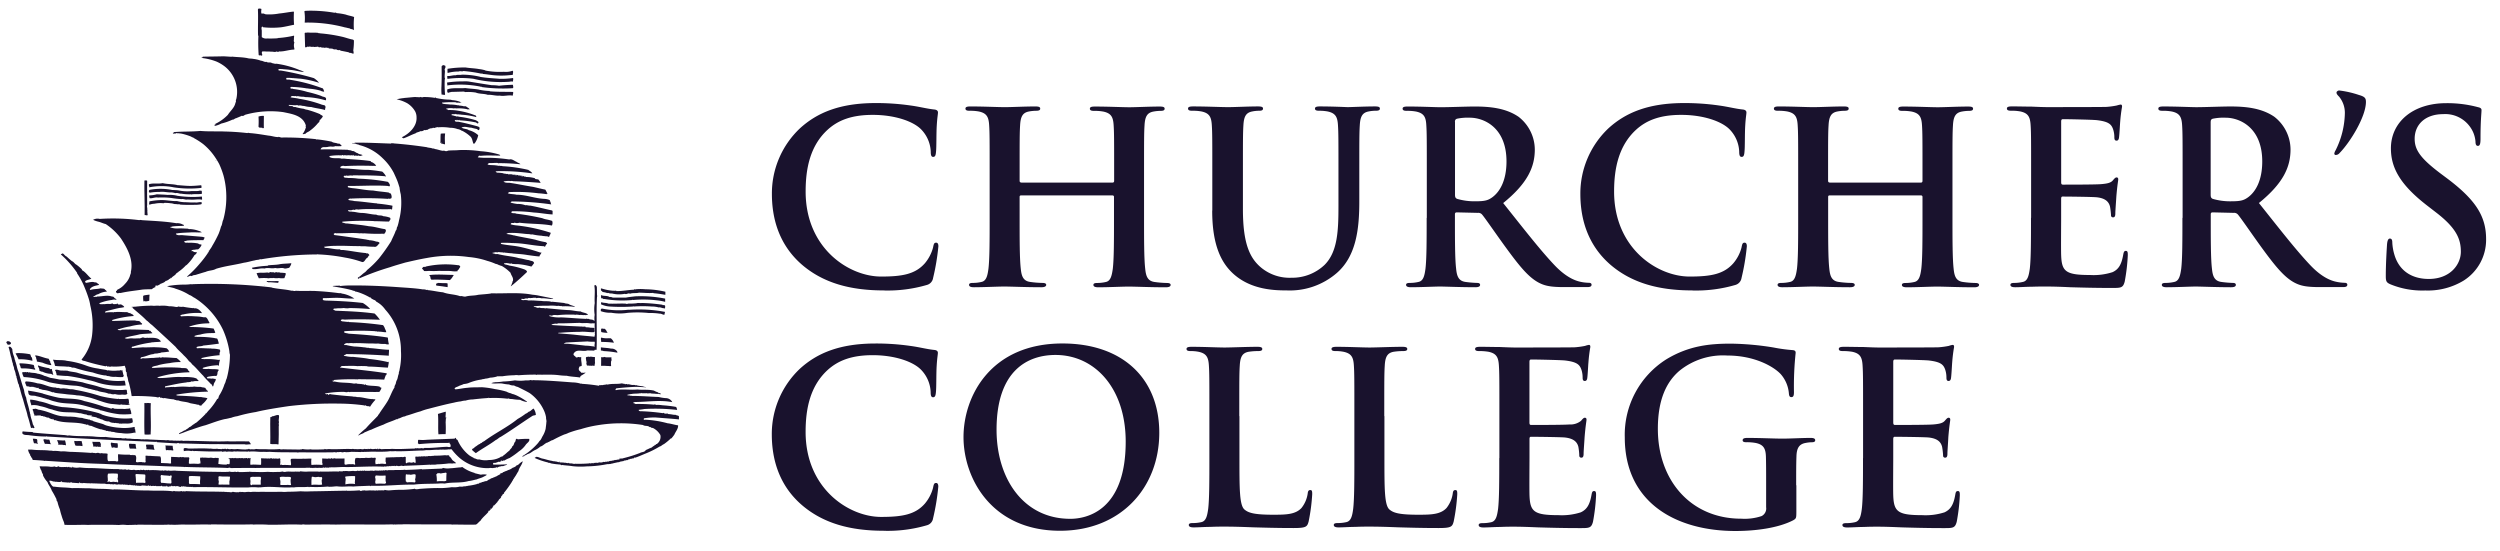
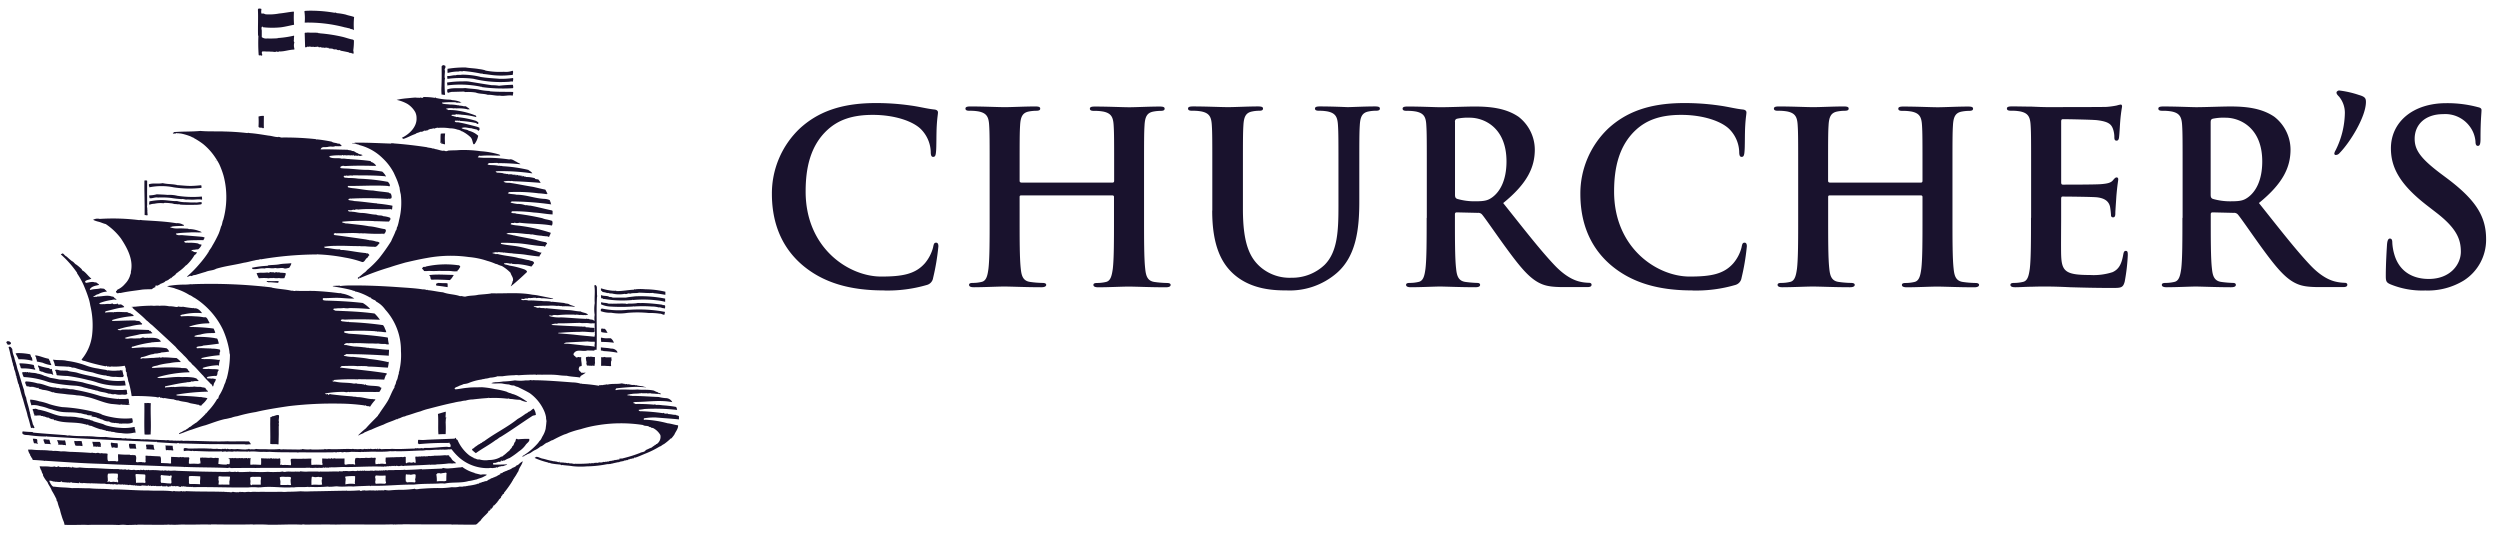
<svg xmlns="http://www.w3.org/2000/svg" width="468.618" height="103.248" viewBox="0 0 468.618 103.248">
  <defs>
    <clipPath id="clip-path">
      <rect id="Rectangle_19" data-name="Rectangle 19" width="468.618" height="103.248" fill="none" />
    </clipPath>
  </defs>
  <g id="Logo" clip-path="url(#clip-path)">
    <path id="Path_84" data-name="Path 84" d="M37.123,1.37c-.027.265-.106.623.08.822.331-.186.57.146.9.106a9.755,9.755,0,0,0,2.347-.159c.915-.08,1.883-.292,2.731-.358l.04.106a17.393,17.393,0,0,0,.027,2.36c-.848.159-1.564.358-2.453.477a15.9,15.9,0,0,1-3.275,0c-.146.027-.159-.252-.3-.08-.159.2-.027.5-.027.742v1.18a1.375,1.375,0,0,0,1.047.252c.61.027,1.273,0,1.843-.027.08-.066.292,0,.252-.119l.027.053a18.277,18.277,0,0,0,2.864-.437c.08.172-.04.411,0,.623,0,.186-.106.437.08.623a1.965,1.965,0,0,0-.066.888c.013.146.106.3.04.477-.994.027-1.83.371-2.771.358l-.027-.066c-.04.159-.265.119-.411.119l-.08-.066c-.331.212-.7,0-1.1.053-.437-.066-.769.013-1.167-.066-.146.08-.437-.106-.5.146-.119.252.225.544-.066.689-.146-.186-.358.013-.544-.133a29.639,29.639,0,0,1-.053-3.606l-.066-.066c-.053-1.631.053-3.288-.027-4.852.106-.371.4-.106.583-.186l.08.119Z" transform="translate(11.876 0.393)" fill="#19122d" />
    <path id="Path_85" data-name="Path 85" d="M48.7,1.9a.3.3,0,0,1,.371.066,10.548,10.548,0,0,1,1.737.278c.491.186,1.061.252,1.551.451a13.877,13.877,0,0,0-.04,2.347l-.04.119c-.2-.252-.557-.146-.782-.345-.331-.04-.583-.146-.848-.172a26.879,26.879,0,0,0-7.557-.9,8.583,8.583,0,0,0-.053-2.108c.133-.159.371-.066.544-.119A26,26,0,0,1,48.7,1.9" transform="translate(14.019 0.495)" fill="#19122d" />
    <path id="Path_86" data-name="Path 86" d="M45.519,4.67l.08-.053c-.066.186.2.04.292.133a28.747,28.747,0,0,1,4.057.61c.809.172,1.365.424,2.174.57l.186.146a12.94,12.94,0,0,1-.119,1.883c.04.212.119.477,0,.636-.159-.133-.2.013-.371-.172-.186,0-.384.013-.5-.119-.544-.106-1.008-.212-1.538-.3l-.066-.133a.8.8,0,0,1-.742-.133.843.843,0,0,1-.729-.133l-.04.04h0c-.225-.106-.437.013-.636-.093l-.066-.119-.08.08-.04-.08-.04.106c-.066-.3-.265.066-.371-.133-.066,0-.08.146-.146.066-.186-.08-.464,0-.689-.093l.04-.04-.093-.04v.08c-.159-.093-.4.119-.411-.133-.08.159-.252-.146-.3.08l-.106-.08-.066.08c-.106-.119-.358.106-.5-.08-.252.106-.451.013-.742-.027l-.08.106c-.265-.265-.437.186-.716.013L43.08,4.709c.133-.159.4-.013.544-.119.6.08,1.22,0,1.869.066" transform="translate(14.032 1.495)" fill="#19122d" />
-     <path id="Path_87" data-name="Path 87" d="M34.171,8.013c.994.119,1.989.093,2.983.3.292.093.689.053,1.061.133a6.092,6.092,0,0,1,1.432.345c.371,0,.676.318,1.034.2.292.252.742,0,1.034.252.292.027.53.172.809.106a17.244,17.244,0,0,1,4.335,1.18,3.357,3.357,0,0,1,.862.384c-.9-.053-1.776-.384-2.731-.411-.04-.106-.106.04-.146-.04l-1.153-.093v-.027c-.252.053-.583-.106-.809.119.066.252.358.146.517.172a52.081,52.081,0,0,1,6.165,1.419,4.054,4.054,0,0,1,.941.835l-.027.027a18.254,18.254,0,0,0-3.407-.756c-.411-.013-.848-.08-1.3-.093l-.027-.08-.04.08a6.82,6.82,0,0,0-1.286-.053c0,.08-.066.159-.04.252.252.146.437,0,.7.093a30.27,30.27,0,0,1,5.953,1.551c.292,0,.371.4.451.623V14.6l-.371-.066a1.456,1.456,0,0,1-.3-.133,10.517,10.517,0,0,0-2.174-.371c-.066-.066-.186.04-.265-.08-.04.08-.146.013-.225.013A19.967,19.967,0,0,0,45.36,13.7c-.04-.027-.159.053-.225.146.08.318.4.093.557.239a15,15,0,0,1,2.612.544,20.705,20.705,0,0,1,2.665.769c.278.225,1.021.093.862.716.013.172-.159.04-.278.04a15.4,15.4,0,0,0-3.367-.544c-.225.04-.517-.106-.742-.066a5.023,5.023,0,0,1-.955-.133c-.106.186-.225-.027-.371,0-.3.08-.769-.172-.915.239.437.106,1.1.133,1.538.265A21.955,21.955,0,0,1,51.1,17.041a3.3,3.3,0,0,1,.424.106c.159,0,.186.212.239.331a1.6,1.6,0,0,0-.106.557c-.782-.252-1.71-.318-2.585-.57a5.467,5.467,0,0,1-1.366-.2c-.331.04-.636-.186-1.008-.053a.613.613,0,0,0-.4-.093c-.331.066-.835-.053-1.153,0l-.04-.066-.146.04-.066-.04-.066.066c.212.265.5.133.742.186.119.225.437.146.636.172v.027a10.96,10.96,0,0,0,1.485.3,1.733,1.733,0,0,0,.6.172,19.4,19.4,0,0,1,2.294.769v.04c.146-.08.225.146.318.212.106-.106.186.146.331.133.013.265-.265.411-.358.636-.4.119-.133.517-.477.636a7.786,7.786,0,0,1-1.551,1.485c-.265.252-.663.3-.875.61-.146-.04-.318.106-.437.04h-.106a3.01,3.01,0,0,0,.583-1.114c.146-.186-.08-.318.053-.477-.557-1.909-2.612-2.174-4.229-2.519a17.447,17.447,0,0,0-7.172.5c-.172.106-.318.239-.5.225l-.066-.066c-.371.186-.8.345-1.14.491-.225.013-.4.3-.65.252a10.582,10.582,0,0,1-2.121.742,4.12,4.12,0,0,1-1.127.424c-.053-.04-.225-.093-.119-.186l.225-.119-.08-.066a8.156,8.156,0,0,0,2.347-1.684c.477-.769,1.273-1.352,1.432-2.294.186-.159-.013-.437.146-.623A6.061,6.061,0,0,0,32.9,9.9a7.546,7.546,0,0,0-1.564-.941,11,11,0,0,0-2.6-.663c-.013-.146-.186-.027-.265-.106l.318-.159C30.034,8,31.466,8,32.633,7.96c.491.027.994.066,1.511.093" transform="translate(9.273 2.593)" fill="#19122d" />
    <path id="Path_88" data-name="Path 88" d="M63.168,9.468c.08.3-.278.491-.093.782,0,.477-.066.809-.053,1.286a.42.42,0,0,1,.013.4,22.526,22.526,0,0,0,.066,2.837c-.212.08-.437-.08-.65-.027a9.919,9.919,0,0,1-.027-1.551c.053-1.326.053-2.36.027-3.672,0-.186.212-.265.331-.331.106.146.411,0,.371.278" transform="translate(20.326 2.993)" fill="#19122d" />
    <path id="Path_89" data-name="Path 89" d="M70.353,10.119a14.175,14.175,0,0,0,3.487.239,3.577,3.577,0,0,0,1.631-.2c.225.186,0,.517.08.742a2.208,2.208,0,0,1-.583.08,14.685,14.685,0,0,1-2.85.04c-.769-.066-1.445-.2-2.187-.252-.146-.146-.3-.027-.477-.093a27.072,27.072,0,0,0-3.208-.464c-.252.172-.544-.066-.835.093a7.549,7.549,0,0,0-2.108.278,3.109,3.109,0,0,1-.013-.782,19.546,19.546,0,0,1,3.381-.252c.769.133,1.684.146,2.519.3a6.891,6.891,0,0,1,1.18.239" transform="translate(20.606 3.099)" fill="#19122d" />
    <path id="Path_90" data-name="Path 90" d="M69.422,10.971c1.167.2,2.32.252,3.566.358a15.143,15.143,0,0,0,2.585-.146c.093.212-.027.5-.027.7-.265-.146-.623.04-.915.013a21.526,21.526,0,0,1-6.5-.57,18.892,18.892,0,0,0-4.892.027c.146-.186-.186-.477.106-.544.477.04,1.061-.2,1.485-.133.331-.159.756-.013,1.167-.119a14.55,14.55,0,0,1,3.42.4" transform="translate(20.594 3.44)" fill="#19122d" />
    <path id="Path_91" data-name="Path 91" d="M72.914,12.342a25.455,25.455,0,0,1,2.651-.186c0,.225.119.451,0,.636a29.046,29.046,0,0,1-5.86-.212c-.053-.172-.2.013-.292-.093a19.327,19.327,0,0,0-6.191-.212c.106-.212-.053-.358,0-.544a18.925,18.925,0,0,1,2.983-.212,5.056,5.056,0,0,1,1.392.08c1.339.212,2.625.437,4.017.636a8.1,8.1,0,0,1,1.3.093" transform="translate(20.59 3.739)" fill="#19122d" />
    <path id="Path_92" data-name="Path 92" d="M69.2,12.755a10.04,10.04,0,0,0,1.962.239l.066.066c1.405.133,2.917.08,4.348.119.08.225-.053.464-.053.7-.822-.172-1.631.159-2.439-.013-.65.093-1.578-.212-2.254-.146-.7-.252-1.538-.133-2.24-.424a8.861,8.861,0,0,0-1.975-.093l-.265-.093-2.386.066c-.133.027-.252.146-.4.066-.027.08-.133.106-.186.119s0-.119-.08-.106c-.106-.146-.04-.358-.066-.544.955-.384,2.36-.146,3.381-.265.848.133,1.723.133,2.572.3" transform="translate(20.596 4.055)" fill="#19122d" />
-     <path id="Path_93" data-name="Path 93" d="M61.065,13.727a12.445,12.445,0,0,1,2.214.159c.106-.252.159.119.3.04a12.082,12.082,0,0,0,2.466.292c.212,0,.411.106.636.106a4.565,4.565,0,0,1,1.392.345c.04.08-.066.119-.093.186-.252-.186-.557.04-.809-.146a18.712,18.712,0,0,0-2.585.066c-.04.066.106.106.08.186.477.119.928.093,1.472.172a6.481,6.481,0,0,1,1.472.159c.04-.119.106.027.159.027a6.68,6.68,0,0,1,.742.093c.225.106.371,0,.583.066.225.212.53.292.7.57-.186-.066-.371.053-.557-.053a7.437,7.437,0,0,0-1.975-.133,1.153,1.153,0,0,0-.477,0,3.229,3.229,0,0,0-1.472.066c.119.106.318.093.437.239a9.383,9.383,0,0,1,1.909.133,15.076,15.076,0,0,1,3.288.915l.08.278a13.549,13.549,0,0,0-2.8-.451c-.146-.066-.292,0-.464-.066h-.159l-.013-.04c-.08,0-.066.106-.159.066l-.066-.08c-.106-.04-.066.066-.08.08l-.106-.027v-.106c-.265.159-.53,0-.809.119l.04.172c.239-.027.491.133.756.146.106.172.331-.04.544.106a17.7,17.7,0,0,1,3.288.689c.146.159.5.212.4.477-.172.292-.358-.146-.557-.106a17.829,17.829,0,0,0-2.97-.371v-.066c-.133-.133-.172.2-.278,0l-.119.066s0-.146-.106-.119l-.026.106h-.08l-.04-.08-.08.066-.027-.066-.146.119c.106.345.517.172.782.252,1.14.2,2.294.53,3.394.809l.451.172c-.027.159.146.384-.106.517l.027.027c-.186.106-.252-.146-.411-.186-.358-.08-.7-.146-1.034-.252-.557,0-1.074-.252-1.591-.093-.106.027-.146-.04-.225.066.384.318.981.2,1.339.5a4.053,4.053,0,0,1,1.776.941,3.834,3.834,0,0,1-.689,1.564l-.212.027c-.186-.451-.2-1.021-.57-1.352a6.615,6.615,0,0,0-1.551-1.074l-.026.027a1.832,1.832,0,0,0-.848-.345,3.945,3.945,0,0,0-1.392-.239,9.331,9.331,0,0,0-2.294-.08c-.119-.172-.252.106-.4.013-.225.252-.437-.066-.636.159a1.746,1.746,0,0,0-.451.053c-.066.08-.186.013-.252.146l-.106-.027.04.106c-.278-.027-.5.159-.729.04a.845.845,0,0,1-.729.225c-.278.2-.689.186-.9.411-.8.265-1.419.65-2.2.915-.159.053-.252-.133-.371-.186,1.419-.676,2.85-2.055,2.758-3.712a2.47,2.47,0,0,0-.252-1.114,4.346,4.346,0,0,0-1.458-1.525,7.02,7.02,0,0,0-2.028-.756,10.176,10.176,0,0,1,1.366-.239l.172-.027c.583-.04,1.312-.133,1.962-.172.225.04.663.027.888.053l.066-.08c.146.106.345.066.517.08" transform="translate(18.267 4.462)" fill="#19122d" />
+     <path id="Path_93" data-name="Path 93" d="M61.065,13.727a12.445,12.445,0,0,1,2.214.159c.106-.252.159.119.3.04a12.082,12.082,0,0,0,2.466.292c.212,0,.411.106.636.106a4.565,4.565,0,0,1,1.392.345c.04.08-.066.119-.093.186-.252-.186-.557.04-.809-.146a18.712,18.712,0,0,0-2.585.066c-.04.066.106.106.08.186.477.119.928.093,1.472.172a6.481,6.481,0,0,1,1.472.159c.04-.119.106.027.159.027a6.68,6.68,0,0,1,.742.093c.225.106.371,0,.583.066.225.212.53.292.7.57-.186-.066-.371.053-.557-.053a7.437,7.437,0,0,0-1.975-.133,1.153,1.153,0,0,0-.477,0,3.229,3.229,0,0,0-1.472.066c.119.106.318.093.437.239a9.383,9.383,0,0,1,1.909.133,15.076,15.076,0,0,1,3.288.915l.08.278a13.549,13.549,0,0,0-2.8-.451c-.146-.066-.292,0-.464-.066h-.159l-.013-.04c-.08,0-.066.106-.159.066l-.066-.08c-.106-.04-.066.066-.08.08l-.106-.027c-.265.159-.53,0-.809.119l.04.172c.239-.027.491.133.756.146.106.172.331-.04.544.106a17.7,17.7,0,0,1,3.288.689c.146.159.5.212.4.477-.172.292-.358-.146-.557-.106a17.829,17.829,0,0,0-2.97-.371v-.066c-.133-.133-.172.2-.278,0l-.119.066s0-.146-.106-.119l-.026.106h-.08l-.04-.08-.08.066-.027-.066-.146.119c.106.345.517.172.782.252,1.14.2,2.294.53,3.394.809l.451.172c-.027.159.146.384-.106.517l.027.027c-.186.106-.252-.146-.411-.186-.358-.08-.7-.146-1.034-.252-.557,0-1.074-.252-1.591-.093-.106.027-.146-.04-.225.066.384.318.981.2,1.339.5a4.053,4.053,0,0,1,1.776.941,3.834,3.834,0,0,1-.689,1.564l-.212.027c-.186-.451-.2-1.021-.57-1.352a6.615,6.615,0,0,0-1.551-1.074l-.026.027a1.832,1.832,0,0,0-.848-.345,3.945,3.945,0,0,0-1.392-.239,9.331,9.331,0,0,0-2.294-.08c-.119-.172-.252.106-.4.013-.225.252-.437-.066-.636.159a1.746,1.746,0,0,0-.451.053c-.066.08-.186.013-.252.146l-.106-.027.04.106c-.278-.027-.5.159-.729.04a.845.845,0,0,1-.729.225c-.278.2-.689.186-.9.411-.8.265-1.419.65-2.2.915-.159.053-.252-.133-.371-.186,1.419-.676,2.85-2.055,2.758-3.712a2.47,2.47,0,0,0-.252-1.114,4.346,4.346,0,0,0-1.458-1.525,7.02,7.02,0,0,0-2.028-.756,10.176,10.176,0,0,1,1.366-.239l.172-.027c.583-.04,1.312-.133,1.962-.172.225.04.663.027.888.053l.066-.08c.146.106.345.066.517.08" transform="translate(18.267 4.462)" fill="#19122d" />
    <path id="Path_94" data-name="Path 94" d="M65.316,14.55s-.159,0-.146-.08Z" transform="translate(21.227 4.713)" fill="#19122d" />
    <path id="Path_95" data-name="Path 95" d="M37.558,16.39c0,.7-.027,1.578,0,2.267l-.225.053-.04-.08c-.292-.093-.663.08-.742-.252a14.659,14.659,0,0,0,0-1.869,2.608,2.608,0,0,1,1.021-.119" transform="translate(11.905 5.339)" fill="#19122d" />
    <path id="Path_96" data-name="Path 96" d="M33.816,18.613a45.414,45.414,0,0,1,4.6.3c.133-.106.292,0,.437,0,1.246.093,2.333.292,3.54.477.623.053,1.14.265,1.7.265l.066.066.04-.106a2.579,2.579,0,0,1,.53.133,53.619,53.619,0,0,1,6.509.3c.066.027.119.146.186.04a26.554,26.554,0,0,1,2.8.437c.331.265.8.172,1.18.384.119-.066.252,0,.371.04.04.212.371.106.239.411a8.175,8.175,0,0,1-1.14,0c-.358.186-.729.04-1.074.08-.08.119-.2-.027-.265.053-.477.159-1.22-.172-1.392.491,1.538-.066,3.447.04,5.051.053.265.146.623.027.848.252.424-.093.663.345,1.074.4.252.265.663.172.915.384-.292.04-.371.2-.689.093-.04-.04-.106.04-.106-.04l-.027-.04c-.106.146-.292.08-.411.053l-.04-.08c-.066.186-.292.08-.411.08l-.08-.133c-.106-.066-.106.106-.106.119l-.225-.027-.027-.066a.781.781,0,0,1-.265.08l-.093-.106h-.04s.106.08-.027.106c-.106-.133-.225.027-.345-.027l-.04-.08c-.146,0,.066.133-.093.133-.04-.133-.265.013-.331-.133-.172.225-.292.013-.5.013l-.066.08a10.254,10.254,0,0,0-2.214.106c-.066.04-.133.106-.106.186.716.424,1.564.08,2.333.331.477-.093.875.093,1.392.04l.066.04c1.352.093,2.572.159,3.937.358.013.133.159.186.239.225h.04a1.912,1.912,0,0,1,.756.636c-.186.08-.371.013-.557.04-1.8-.053-3.553-.053-5.343.04a.8.8,0,0,0-.809.159.19.19,0,0,0,.093.225c.557.093,1.259.053,1.869.133.955.053,2.134.225,3.195.186a27.1,27.1,0,0,1,2.691.331,2.96,2.96,0,0,1,.716.915c-.066.08-.08-.066-.146-.04-2.028-.186-3.977-.159-6.032-.172-.172.119-.384-.04-.57.04-.212-.027-.477.119-.689-.027-.146.186-.491-.106-.5.265.159.265.557.119.809.225a10.477,10.477,0,0,1,1.922.119,35.752,35.752,0,0,1,5.568.6c.159.212.438.477.331.8-.186.066-.252-.027-.437-.04-2.36-.159-4.958.027-7.358,0a.186.186,0,0,0-.04.252,5.55,5.55,0,0,0,.915.172c1.286.119,2.519.411,3.818.437.928.172,1.9.225,2.85.371.146,0,.252.212.384.186v-.08a1.446,1.446,0,0,1,.225.875l-.119.04c.08-.027.04.159.027.106l-.066-.04c-.172.225-.358-.04-.544.106a60.708,60.708,0,0,0-6.218-.08l-.04-.04c-.04.146-.172.027-.252.04l-.5.053-.04-.08-.119.106-.04-.04s-.252.08-.172.252c.318.106.742.093,1.061.2,1.339.08,2.771.292,4.043.424.066-.093.119,0,.186.04a27.977,27.977,0,0,1,2.917.4c.093.106-.053.239,0,.384l-.066.371h-.066c.027-.08-.08-.066-.106-.106-1.989.106-4.229-.146-6.244.093l-.066-.106c.013.186-.212-.04-.292.106-.066-.119-.133.08-.212.066-.292-.119-.411.013-.663.053-.225.027-.371-.053-.6.013.08.331.53.212.742.239l-.027.027c.676,0,1.153.212,1.843.225.928,0,1.883.318,2.758.318.411.252.915.053,1.3.292a4.43,4.43,0,0,1,1.22.265c.146.053.159.3.08.424-.106.08-.106.225-.239.318-.915,0-1.843-.08-2.771-.066V35.41a44.338,44.338,0,0,0-5.926.106c-.106.066,0,.146,0,.2.292,0,.544.186.835.133,1.366.172,2.718.265,4.123.53,1.034.053,2.028.411,3.023.544a.386.386,0,0,1,.119.451c-.106.119-.08.345-.292.371v.106H63.95l.027-.08A31.116,31.116,0,0,1,60.3,37.7c-.225.066-.557-.066-.809.013-1.419-.159-2.917.027-4.362-.027-.04.093-.146-.04-.239-.027a.674.674,0,0,0-.292.146.253.253,0,0,0,.146.225c1.962.252,3.924.53,5.966.835.2.08.358.04.557.133a4.34,4.34,0,0,1,1.286.252c.252.013.557.066.65.292-.318.265-.53.822-1.061.676a14.558,14.558,0,0,1-1.7-.093h-.822l-.066-.027c-1.564.027-3.129-.106-4.706-.04a10.786,10.786,0,0,0-1.869.146h-.119c-.172.119.106.186.159.239.928,0,1.856.331,2.731.252.146.225.477.093.7.146,1.445.159,2.85.464,4.269.57.08.04.066.146.119.159.172-.08-.093-.133.066-.159.146.08.384.278.371.437-.186.027-.225.318-.371.437-.4.186-.491.862-.981.8a19.021,19.021,0,0,0-3.208-.835,33.495,33.495,0,0,0-5.131-.6c-.066-.08-.146.04-.225.013a64.023,64.023,0,0,0-10.38.915c-.159-.08-.4.093-.6.093a3.184,3.184,0,0,0-.636.119h0c-.623.106-1.326.345-1.989.424-1.79.437-3.487.61-5.21,1.14-.557.345-1.312.278-1.936.57-.557.146-1.127.345-1.684.5-.265.146-.623.053-.875.265-.08-.04-.172.106-.225-.027a1.264,1.264,0,0,0-.544.186c-.04-.04-.186.066-.159-.066a19.765,19.765,0,0,0,2.227-2.24A19.842,19.842,0,0,0,31.138,41.2c.146-.384.517-.756.676-1.127a22.72,22.72,0,0,0,1.22-2.307,11.951,11.951,0,0,0,.437-1.326c.252-.371.212-.888.424-1.286a16.012,16.012,0,0,0,.477-5.966,15.318,15.318,0,0,0-.437-2.32,15.689,15.689,0,0,0-.809-2.161,14.183,14.183,0,0,0-1.167-1.83,11.259,11.259,0,0,0-1.829-1.9,13.673,13.673,0,0,0-1.723-1.114c-.119-.146-.371-.133-.517-.278a10.623,10.623,0,0,0-1.843-.57,10.292,10.292,0,0,0-1.034-.093v.106c-.186-.133-.477.146-.583-.146.119-.013.159-.053.252-.159,1.8-.133,3.2-.053,4.932-.212,1.259.119,2.8.066,4.189.093" transform="translate(7.958 6.032)" fill="#19122d" />
    <path id="Path_97" data-name="Path 97" d="M63.161,18.87a7.321,7.321,0,0,0-.053,1.193l.027.835c-.186.04-.411-.146-.663-.106-.106-.08,0-.2-.04-.265-.093.027-.04.159-.172.146.066-.583,0-1.206.08-1.763a5.509,5.509,0,0,1,.809-.04" transform="translate(20.28 6.146)" fill="#19122d" />
    <path id="Path_98" data-name="Path 98" d="M25.12,18.976h.066l.013-.04-.08-.027Z" transform="translate(8.182 6.16)" fill="#19122d" />
    <rect id="Rectangle_17" data-name="Rectangle 17" width="0.053" height="0.04" transform="translate(33.634 25.096)" fill="#19122d" />
    <path id="Path_99" data-name="Path 99" d="M57.115,20.277c.146.04.371-.013.517.04,2.068.159,4.136.4,6.125.7.331.133.742.093,1.074.239.159.066.3-.04.438.106.557.066,1.1.318,1.617.345.066-.119.159,0,.252,0a.629.629,0,0,0,.61-.04c.742-.08,1.405-.027,2.108-.106a22.333,22.333,0,0,1,4,.212,15.99,15.99,0,0,1,3.5.623l.2.133-.08.066c-1.259.013-2.453-.08-3.632.053a.329.329,0,0,0-.331.013c-.027.133-.146.146-.172.265a13.193,13.193,0,0,0,2.055.08,28,28,0,0,1,3.831.318c.53-.159.955.278,1.419.464.212.186.53.212.676.437a38.179,38.179,0,0,0-4.1-.212c-.04.119-.106-.027-.172-.04-.544-.027-1.061.053-1.631.027-.08.119-.225.106-.239.252l.186.08c.437.08.994.027,1.458.119.2-.027.345.133.517.027.186.106.438,0,.636.106a27.847,27.847,0,0,1,4.826.689c.265.225.6.358.756.663a39.885,39.885,0,0,0-6.364-.424l-.491.04c-.013.146.146.146.212.239a8.29,8.29,0,0,1,1.153.106c.186.133.477.04.623.172.119-.119.278.027.384-.013l-.04.066h.252v-.066c.225.106.371-.013.583.106l.04.04c.066-.106.093-.04.159-.027l-.04.04c.106.04.2-.106.358-.04v.04l-.146.066h.159s.08-.119.172-.08l.066.119h.066v-.106l.3.066-.066.04.066.04a7.591,7.591,0,0,0,.888.133c-.106-.133-.4-.066-.583-.146-.053.04-.146-.066-.252-.027v-.08c.318.04.623.159.928.212l.04.106c.08-.013.146-.08.225-.053l.08.106a5.807,5.807,0,0,1,1.7.225c.04.225.331.146.477.225l.119-.04a2.876,2.876,0,0,1,.491.689c-1.511-.119-3.42-.252-5.011-.3-.212,0-.437-.133-.6,0v-.04a4.315,4.315,0,0,0-1.352.08c.384.358.848.186,1.339.278,1.352.2,2.811.517,4.2.729.769.172,1.538.371,2.294.517.159.225.252.5.424.756-.04.066-.252-.027-.146.106a13.117,13.117,0,0,0-1.564-.172,31.491,31.491,0,0,0-5.475-.225c-.08.066-.212.119-.252.225.517.186,1.1.133,1.617.265,1.8,0,3.434.7,5.25.782a2.824,2.824,0,0,1,1.034.252c.013.106-.066.133-.133.146.318.013.2.438.371.636a55.765,55.765,0,0,0-7.411-.557c-.04.08-.318.093-.146.239a8.279,8.279,0,0,0,1.22.239,3.758,3.758,0,0,1,1.485.239c.292-.066.557.093.915.066,1.366.252,2.771.636,4.1.915l.08.119v.623c-1.14-.053-2.32-.3-3.487-.358a30.445,30.445,0,0,0-4.07-.239c-.093.08-.252.119-.146.265.265.186.6.027.888.186a46.315,46.315,0,0,1,4.879.848,3.847,3.847,0,0,0,.822.239,9.09,9.09,0,0,1,1.034.265,1.06,1.06,0,0,1-.053.875c-1.922-.371-4.136-.278-6.059-.53-.265.066-.769.146-.915-.066.027.225-.464.066-.6.146a.2.2,0,0,0-.133.225,5.972,5.972,0,0,0,1.1.2,31.159,31.159,0,0,1,6.39,1.379c-.026.292-.239.491-.292.769h-.093c-.093-.04-.265-.106-.371-.146l-.04.066c-.252-.08-.636-.053-.875-.133a10.458,10.458,0,0,1-1.763-.252,1.27,1.27,0,0,1-.583-.053c-.583,0-1.074-.093-1.631-.133a13.463,13.463,0,0,0-2.426-.066c0,.225-.3-.04-.159.186a9.562,9.562,0,0,1,1.339.265h.186v.027c1.22.278,2.6.491,3.818.769a13.892,13.892,0,0,0,1.949.464c.066.119.358.106.225.292a2.4,2.4,0,0,0-.358.57c-.119.066-.08-.106-.186-.106-2.028-.08-3.752-.57-5.754-.583-.04-.08-.093-.013-.119,0a17.422,17.422,0,0,0-2.2-.04.168.168,0,0,0,.08.212c1.312.278,2.519.292,3.831.61a34.963,34.963,0,0,1,3.513,1.008c.066-.027.106-.106.146-.027.013.265-.345.477-.345.742-.7-.04-1.511-.172-2.24-.265-1.021-.186-1.869-.2-2.837-.3v-.027c-.464,0-.928-.093-1.432-.119-.04-.119-.146.04-.186,0-.292-.106-.689-.027-.955-.133-.225.159-.411,0-.689.066-.186.04-.371.093-.544.119.252.133.464.106.716.239.292-.106.61.066.9.093,1.114.252,2.36.331,3.434.65.623.066,1.259.3,1.883.371.331.186.888.093.941.583-.159.119-.252.4-.437.517,0,.08-.066.119-.146.08a13.827,13.827,0,0,0-2.466-.437,7.284,7.284,0,0,1-1.074-.053l-.066-.093c-.252.146-.583-.04-.848-.027-.146-.08-.371.066-.557-.027-.066.106.053.265.186.265a6.064,6.064,0,0,1,.809.212,15.073,15.073,0,0,1,2.4.583c.331.106.848.252.875.61-1.008.968-1.949,1.816-3.009,2.678l-.04-.04a1.538,1.538,0,0,0,.239-.57c.146-.066-.027-.265.146-.331.2-.663-.3-1.034-.424-1.578a7.331,7.331,0,0,0-1.67-1.3c-.186.027-.292-.159-.477-.119a1.4,1.4,0,0,0-.636-.252,10.383,10.383,0,0,0-1.591-.57,14.6,14.6,0,0,0-3.447-.716,24.294,24.294,0,0,0-7.835.172c-1.405.239-2.757.557-4.083.862-.941.278-1.909.544-2.824.862a49.457,49.457,0,0,0-5.674,2.055l.027-.106c-.159-.066-.066.265-.278.186l-.119.08-.04-.04c.146-.04-.013-.146.04-.225.517-.265.848-.7,1.339-1.008a3.886,3.886,0,0,0,.4-.424,17.97,17.97,0,0,0,2.214-2.174A35.138,35.138,0,0,0,57.1,38.638c.265-.663.636-1.286.848-1.962.265-.2.133-.583.331-.782a8.775,8.775,0,0,0,.3-1.193,12.92,12.92,0,0,0,.318-4.852,8.358,8.358,0,0,1-.225-1.246c-.119-.371-.265-.875-.424-1.286-.2-.5-.424-.968-.65-1.472a10.324,10.324,0,0,0-2.068-2.731,9.58,9.58,0,0,0-4.4-2.492c-.159-.146-.477-.093-.663-.252a5.906,5.906,0,0,1-.663-.04L49.9,20.2c.04.146.225.04.331.093l.04-.119c2.32-.027,4.454.093,6.774.172" transform="translate(16.224 6.569)" fill="#19122d" />
    <path id="Path_100" data-name="Path 100" d="M30.619,22.782c-.133.066-.08-.119-.119-.172Z" transform="translate(9.935 7.365)" fill="#19122d" />
    <path id="Path_101" data-name="Path 101" d="M20.939,25.59c-.04,1.511,0,3.129,0,4.561-.106.265.08.544.013.848.159.119-.133.252.053.371-.08.252.053.424.013.663-.212.08-.345-.053-.557-.027.04-2.2-.08-4.441-.04-6.47.146-.013.371-.08.5.04" transform="translate(6.649 8.308)" fill="#19122d" />
    <path id="Path_102" data-name="Path 102" d="M26.527,26.271c.742.053,1.485.133,2.24.146.676,0,1.365-.066,2.108-.133,0,.172.119.358,0,.5a19.516,19.516,0,0,1-5.184-.106,11.482,11.482,0,0,0-4.561,0c.04-.225-.2-.411-.013-.6.888-.239,1.631,0,2.519-.186,1.021.239,1.869.119,2.877.4" transform="translate(6.855 8.436)" fill="#19122d" />
-     <path id="Path_103" data-name="Path 103" d="M25.481,26.912c.384.027.822.027,1.206.093a7.812,7.812,0,0,0,2.068.146c.544-.08,1.034,0,1.578-.053a1.084,1.084,0,0,1,.65-.013c-.066.133.159.65-.2.583-.544.053-1.14,0-1.617.053-.066.093-.146,0-.212,0a9.366,9.366,0,0,1-1.843-.119c-.345.04-.7-.212-1.061-.093a5.09,5.09,0,0,0-.782-.146c-.689.053-1.511-.2-2.174-.08a9.6,9.6,0,0,0-1.83.133h-.119l.013-.066-.119-.066c.066-.106-.013-.371.186-.4a11.02,11.02,0,0,1,4.242.04" transform="translate(6.853 8.697)" fill="#19122d" />
    <path id="Path_104" data-name="Path 104" d="M24.585,27.589a5.873,5.873,0,0,1,1.763.159,19.254,19.254,0,0,0,4.614.146,2.945,2.945,0,0,1,.04.6c-.742-.172-1.511.066-2.32-.04-.106.08-.2-.093-.265.04l-.066-.066c-.358.159-.822-.146-1.193-.053a18.134,18.134,0,0,1-1.922-.212,14.6,14.6,0,0,0-2.506-.08c-.517-.106-1.034.186-1.538.133a.965.965,0,0,1-.08-.544,5.212,5.212,0,0,0,1.405-.2c.7.04,1.366.053,2.068.119" transform="translate(6.874 8.948)" fill="#19122d" />
    <path id="Path_105" data-name="Path 105" d="M26.317,28.477a6.739,6.739,0,0,0,1.339.212c.663,0,1.405.093,2.028.04.437.093.875-.146,1.259-.013,0,.146.04.318-.133.371a6.313,6.313,0,0,1-1.114.093c-.968.013-1.776.027-2.771-.04-.225-.133-.517,0-.769-.106-.331.066-.663-.146-.968-.133a6.7,6.7,0,0,0-1.259-.08l-.133.066a5.289,5.289,0,0,0-1.723.093,2.5,2.5,0,0,0-.915.186c-.119-.146-.053-.331-.027-.5h-.027s.066.066.08-.013l-.106-.106a13.163,13.163,0,0,1,2.068-.252c1.061-.053,2.068.212,3.155.186" transform="translate(6.866 9.213)" fill="#19122d" />
    <path id="Path_106" data-name="Path 106" d="M21.79,31.22c.186-.119.477,0,.716,0,2.068.133,4.163.212,6.257.557a2.128,2.128,0,0,1,1.3.3l.08-.027.04.225c-.663.013-1.432.027-2.121.106h-.04c-.08.133-.331-.013-.4.172a3.916,3.916,0,0,0,1.617.2c.53-.013,1.14.027,1.737.053.146.146.3.04.491.08a5.47,5.47,0,0,1,1.511.331,1.743,1.743,0,0,1,.57.265c-.729.08-1.432-.053-2.24.027-.782.04-1.432.053-2.214.146-.106.066-.411-.04-.4.172.384.331.822.133,1.286.2,1.286.106,2.32.186,3.513.292a1.8,1.8,0,0,1,.583.146,2.143,2.143,0,0,1-.252.491c-1.008,0-2.068-.013-3.115.08-.106.159-.53-.04-.437.265.292.252.411.066.782.146a7.628,7.628,0,0,1,1.816.133c.172.212.477.133.636.239a1.872,1.872,0,0,1-.663.862,2.491,2.491,0,0,0-.623.066c-.212.013-.5,0-.623.2.066.186.212-.013.3.08.186.225.491.146.742.212a1.137,1.137,0,0,1-.477.53,8.2,8.2,0,0,1-1.511,1.883h-.066a8.154,8.154,0,0,1-1.485,1.273l.027.04a.913.913,0,0,0-.5.411c-.252.265-.623.411-.809.7h-.08L27.716,42l-.08.04c.133.186-.159.119-.225.225-.186.212-.371.225-.583.345l-.04-.04-.04.04c-.08.159-.278.239-.464.345h-.013c-.119.013-.225.172-.371.119a2.234,2.234,0,0,1-.875.464v-.08h.106a.173.173,0,0,0-.265.04c.106.146-.106.146-.106.239h.133a1.913,1.913,0,0,0-.716.411c-.557.013-1.18.013-1.763.066-1.432.225-2.731.331-4.11.65-.292-.106-.557.225-.782-.106-.106-.106-.04-.172-.053-.292.186.04.172-.159.239-.225a3.959,3.959,0,0,0,1.432-1.087,3.9,3.9,0,0,0,.928-1.485c.04-.265.225-.491.172-.769.517-2.254-.636-4.415-1.843-6.244a11.418,11.418,0,0,0-2.864-2.718c-.477-.106-.862-.318-1.339-.437a4.964,4.964,0,0,1-1.034-.358,1.688,1.688,0,0,1,1.246-.172,39.067,39.067,0,0,1,7.358.225" transform="translate(4.287 10.063)" fill="#19122d" />
    <rect id="Rectangle_18" data-name="Rectangle 18" width="0.04" height="0.066" transform="translate(39.122 46.864)" fill="#19122d" />
    <path id="Path_107" data-name="Path 107" d="M29.337,35.7l.04-.04-.066-.027Z" transform="translate(9.547 11.606)" fill="#19122d" />
    <path id="Path_108" data-name="Path 108" d="M9.657,36.393a11.72,11.72,0,0,0,1.034.9c.331.119.53.544.822.65a8.851,8.851,0,0,1,1.047.9l-.027.119c.756.384,1.153,1.127,1.79,1.6-.371.225-.848.2-1.167.5a.3.3,0,0,0,.159.292c.557-.053,1.18-.3,1.7-.066.252-.119.437.225.663.292.013.066.08.093.066.172-.623.133-1.366.239-1.723.822l.106.119c.65-.225,1.3-.133,1.962-.318.3.106.636-.04.822.292.119.04.265.239.331.331a3.639,3.639,0,0,0-1.71.53c-.212-.093-.252.159-.437.146-.106.186-.371.106-.4.3.093.08.186-.08.252.04.119-.106.331.04.477-.106.941.027,1.883-.331,2.784.027.371-.08.411.4.716.4a.3.3,0,0,1,.08.225,1.17,1.17,0,0,0-.822,0,9.477,9.477,0,0,0-2.267.57c-.04.066-.172.106-.08.159.292.146.65.027.968.066a4.168,4.168,0,0,1,.994-.04c.186.013.331-.119.5-.053V45.2c.08-.027.053.08.08.106.212.119.517-.04.676.053l.066-.146.186.08-.027.04c.212.212.517-.053.729.133.172.119.411.212.477.437a4.736,4.736,0,0,1-.848.146c-.875.172-1.737.424-2.612.623-.08.08-.186.186-.08.265a6,6,0,0,1,1.617-.053.123.123,0,0,1,.186-.04c.689-.093,1.511.027,2.307,0,.239.212.583.133.8.358a.556.556,0,0,1,.411.371,18.287,18.287,0,0,0-4.03.742l-.066.066.146.119c1.352-.027,2.837-.106,4.229-.093.3.172.742-.04.994.318.04.2.451.212.239.437a10.17,10.17,0,0,0-2.2.358,12.744,12.744,0,0,0-2.042.5.536.536,0,0,0-.292.093c.119.146.424.106.623.133l.146-.106c1.684-.093,3.54,0,5.117.053-.066.252.252.04.331.239.04.172.265.186.292.371-.729.106-1.7.08-2.426.212-.888.252-1.869.331-2.718.663l-.027.027c.424.252.875,0,1.392.053.491.066,1.061-.027,1.511.013.08-.146.292,0,.318-.2.08.066.119,0,.2.04l.04.066s.013-.119.119-.106c.119.212.544.027.8.093.822,0,1.949-.133,2.4.7-.517.119-1.127.04-1.617.172-.013-.04.027-.106-.066-.08l-.066.04.04.04a18.891,18.891,0,0,0-3.526.769c-.106-.04-.172.053-.252.093-.04.133.119.186.212.186.65-.08,1.246-.093,1.869-.146.822.053,1.737-.053,2.625,0a11.887,11.887,0,0,1,1.843.186,1.476,1.476,0,0,1,.491.61A13.417,13.417,0,0,1,27.5,54.4c-.186.013-.278.159-.477.106a1.771,1.771,0,0,1-.7.093l-.186.08.027-.066c-.106-.04-.133.106-.225.106-.769.04-1.458.5-2.227.557-.053.106-.2.106-.186.252.159.159.292-.066.5-.04.6.066,1.326-.08,1.922-.053a10.487,10.487,0,0,1,1.127-.08l.08-.159c-.027.331.345.093.517.146l.027-.106c.08.027.08.066.146.106.8-.04,1.591.08,2.439.106a4.23,4.23,0,0,1,.782.689l-.04.066A9.838,9.838,0,0,0,29,56.4a14.591,14.591,0,0,0-2.042.358c-.411.186-.928.146-1.312.424l.119.146c.08-.119.225.027.318-.027a35.993,35.993,0,0,1,4.932-.027c.451.172,1.18-.133,1.405.384.04.186.358.278.292.464a23.033,23.033,0,0,0-5.953.915l-.093.053a1.1,1.1,0,0,0,.61.106c1.366,0,2.691-.292,4.083-.172a9.648,9.648,0,0,1,2.214.106c.159.08.292.08.451.146.119.186.331.292.411.477-.331.053-.769-.053-1.1.119l-.186-.08c-.186.186-.557.159-.822.2l-.106-.08v.106c-1.379.133-2.718.464-4.07.729l-.027.172c.066.119.225.04.331,0,.4.027.809-.08,1.127-.053v.066c.106-.159.292-.013.411-.04a13.241,13.241,0,0,1,2.718-.027c.265-.066.61.027.848-.08a5.357,5.357,0,0,0,1.061.066c.265-.013.5.133.742.106.119.08.318.027.4.172-.106.159.186.172.159.331.106.066.252.119.252.292a39.079,39.079,0,0,0-5.886.557c-.08.252.225.119.331.186,1.432.066,2.758.119,4.123.278l.08-.04c.4.133.835.106,1.259.252a4.108,4.108,0,0,1-.915,1.087c-.04.119-.278.146-.172.3-.212-.013-.437,0-.583-.186a.771.771,0,0,1-.451-.066c-.358-.066-.835-.146-1.14-.212-.7-.292-1.472-.239-2.134-.491-.146-.08-.371.053-.5-.106-.133,0-.265.013-.345-.106a13.749,13.749,0,0,1-1.8-.265c-.292.146-.517-.146-.822-.04-.04-.066-.066-.212-.186-.159-.212.212-.477,0-.729,0a34.6,34.6,0,0,0-4.428-.159,19.627,19.627,0,0,0-.544-2.572c-.186-.384-.119-.848-.345-1.22,0-.186-.053-.477-.053-.663-.292-.225-.053-.623-.239-.875a1.418,1.418,0,0,0-.119-.358,10.113,10.113,0,0,1-2.585.133c-.04.08-.133.04-.212.066-.119-.04-.2-.106-.371-.04-.146.04-.119-.146-.292-.146-.027.146-.172.066-.252.066a33.658,33.658,0,0,1-3.579-.9c-.265-.119-.65-.066-.8-.345a8.723,8.723,0,0,0,1.975-4.6,15.887,15.887,0,0,0-.345-5.555,8.159,8.159,0,0,0-.384-1.538c-.239-.756-.53-1.472-.835-2.2a13.978,13.978,0,0,0-1.246-2.254v-.106A18.686,18.686,0,0,0,8.61,36.035c.027-.172.252-.04.318-.225.292.172.451.5.742.61" transform="translate(2.805 11.664)" fill="#19122d" />
    <path id="Path_109" data-name="Path 109" d="M66.281,37.548a.53.53,0,0,1,.517.172c.106.265-.172.292-.172.5-.08.2-.358.2-.292.451a3.982,3.982,0,0,1-1.193-.027c-.7-.053-1.578,0-2.24-.04a15.514,15.514,0,0,1-1.591.027c-.477-.04-.809.053-1.286,0,0-.252-.583-.437-.225-.623.106-.292.437-.04.623-.225a17.107,17.107,0,0,1,5.873-.252" transform="translate(19.44 12.167)" fill="#19122d" />
    <path id="Path_110" data-name="Path 110" d="M43.016,37.26a2.556,2.556,0,0,1-.424.822c-.4.053-.676.239-1.074.053-.517-.093-.981.119-1.538-.027-.689.186-1.286-.133-2.028.106-.676-.133-1.458.212-2.174.093-.04-.066-.186-.119-.146-.239a17.179,17.179,0,0,1,2.93-.371l.08-.08c.729-.093,1.352-.066,2.055-.186.756-.159,1.472-.119,2.214-.212Z" transform="translate(11.604 12.124)" fill="#19122d" />
    <path id="Path_111" data-name="Path 111" d="M39.435,38.47c.053.08.146.146.225.093.146-.027.331-.146.544-.013a.881.881,0,0,1,.557.04c.292-.013.676.053.928.053.159.331-.146.623-.172.955a3.166,3.166,0,0,1-1.061-.013,2.723,2.723,0,0,1-1.034-.027l-.04.04a4.138,4.138,0,0,0-.994.053v-.04a8.982,8.982,0,0,0-1.684.027,8.724,8.724,0,0,1-.424-.955,3.523,3.523,0,0,1,1.008-.093,6.339,6.339,0,0,0,1.034-.053c.265.212.517-.225.809,0,.08-.066.2,0,.292-.066" transform="translate(11.817 12.531)" fill="#19122d" />
    <path id="Path_112" data-name="Path 112" d="M65.29,38.939c-.186.2-.318.557-.544.729a.453.453,0,0,1-.2.186c-1.061-.053-2.386-.119-3.394-.066-.384-.146-.08-.65-.464-.756.066-.2.371-.119.544-.172,1.366-.093,2.665.013,3.964.027l.119.066Z" transform="translate(19.768 12.645)" fill="#19122d" />
    <path id="Path_113" data-name="Path 113" d="M39.94,39.74c0,.106,0,.265-.106.331-.7-.027-1.206-.133-1.843-.106-.106-.106-.186,0-.292-.08l.066-.146c.769,0,1.472.04,2.174,0" transform="translate(12.28 12.944)" fill="#19122d" />
    <path id="Path_114" data-name="Path 114" d="M63.774,40.053c.106.159.04.557.053.742-.7-.093-1.259-.212-2-.278-.066-.053-.146-.027-.186-.106.04-.146.027-.371.252-.331L62,40c.6.027,1.206.066,1.776.053" transform="translate(20.078 13.029)" fill="#19122d" />
    <path id="Path_115" data-name="Path 115" d="M43.267,40.841c1.233.278,2.506.292,3.7.583.252-.066.517.146.769,0,1.193.093,2.651-.013,3.792.053,1.511.08,2.93.212,4.4.411.225-.08.477.106.729.106a5.9,5.9,0,0,1,2.068.888c-1.193.053-2.28-.146-3.5-.133-.782.013-1.538.066-2.333.066a.2.2,0,0,0-.066.265c.093.212.384.133.53.186,2.174.053,4.786.186,6.96.451a6.215,6.215,0,0,1,1.326,1.061l-.066.066c-1.1-.093-2.36-.159-3.487-.172H57.9l-.013-.04c-.066.106-.252.04-.318.08a3.452,3.452,0,0,1-.809-.053,7.252,7.252,0,0,1-.782.053c-.371-.027-.623.053-1.061.053a.19.19,0,0,0-.093.252,1.8,1.8,0,0,1,.371.146c2.492.106,4.865.186,7.331.53a8.671,8.671,0,0,1,.994,1.167c-2.214-.08-4.348-.119-6.47-.027h.013c-.252.04-.809-.2-.875.2l.225.119,1.1.119c.066-.146.133.04.212.027a62.882,62.882,0,0,1,6.377.57,1.894,1.894,0,0,1,.371.7,2.092,2.092,0,0,1,.239.623c-.411.04-.848-.106-1.352-.093-.159-.08-.331.08-.477-.093a.218.218,0,0,1-.252,0,46.074,46.074,0,0,0-5.74,0c-.08.04-.04.119-.106.186.225.212.6.172.862.278,2.532.159,4.812.331,7.292.716l.08.066a6.5,6.5,0,0,0,.186,1.206,1.268,1.268,0,0,1-.689-.066,5.8,5.8,0,0,1-1.352-.08c-.4.066-.848-.027-1.326,0-1.034,0-2.307-.119-3.3-.053a3.531,3.531,0,0,0-.915.013.806.806,0,0,0-.822.239c.027.146.186.08.292.106v-.04a15.458,15.458,0,0,0,1.591.3,17.775,17.775,0,0,1,1.869.159c.292-.013.57.146.848.066l.066.066c1.22.053,2.506.3,3.752.318.027.371-.053.769-.027,1.114-2.771-.186-5.157-.278-7.888-.3-.186-.027-.292.252-.477.146l-.08.106c.159.146.477.133.636.186a7.934,7.934,0,0,0,.981.093l.027-.027c1.061.133,2.108.186,3.1.4a29.411,29.411,0,0,1,3.513.583l.066-.066c.212.146.04.4.053.557l-.106.557c-1.246-.053-2.466-.2-3.792-.2l-.066-.066a17.586,17.586,0,0,0-1.869-.013c-.875-.106-2.055-.013-2.983-.027,0,.2-.252.119-.252.292,2.956.371,5.74.6,8.63,1.061h.08c.08.133-.027.265-.093.371l-.027-.04a7.738,7.738,0,0,0-.318.875C62.716,58,61.1,58.049,59.481,58l-.08.04a38.4,38.4,0,0,0-4.481.106c-.04.08-.119.225-.225.119l-.027-.027c-.08.106.04.212.119.239.106-.119.265.027.371-.013,1.074.252,2.148.146,3.222.318a1.264,1.264,0,0,0,.7-.013l.04.04c.106.027.292.066.411.093l.04-.08h.04l.04.106.133-.066c.106.133.225-.053.3.093.119-.133.146.08.265,0v-.027h.04v.053c.106-.04.331.212.411-.053h.04l.04.146c.822.239,1.869.119,2.612.331a.142.142,0,0,0,.186.146c.106-.04.08.08.119.133a2.423,2.423,0,0,1-.384.7c-.464.013-1.061.027-1.578,0-1.206.027-2.453,0-3.672,0-.08.119-.212-.106-.292.04-.106.04-.252-.106-.331-.027v-.027c-.186.146-.544.027-.742.013a18.5,18.5,0,0,0-3.566.3h-.013l.066.08.212.08c.119,0,.119-.119.278-.04l-.027.04c.225.292.3-.225.53-.013,1.405.172,2.651.3,4.083.4.265.106.623,0,.848.133.994-.04,1.856.345,2.9.371l.066-.053v.066l.477.027v.119a7.1,7.1,0,0,0-.968,1.259.119.119,0,0,1-.159-.08c-.225-.027-.517.04-.663-.186a.371.371,0,0,1-.371.013,35.2,35.2,0,0,0-4.521-.318,69.4,69.4,0,0,0-9.585.477c-2.015.3-4.216.636-6.138,1.1a28.011,28.011,0,0,0-3.473.782,4.955,4.955,0,0,0-1.14.3c-.212.027-.371.08-.557.119a5.156,5.156,0,0,1-.623.119c-1.246.278-2.426.756-3.632,1.153-.888.225-1.723.53-2.612.835-.729.2-1.392.53-2.121.756-.04.08-.146.066-.225.053-.04-.119.186-.186.265-.292.331-.053.57-.384.915-.411.212-.239.5-.278.716-.557.371-.106.6-.464.941-.6.146-.186.437-.239.61-.451a19.769,19.769,0,0,0,1.525-1.445c-.04-.146.133-.08.172-.159a7.086,7.086,0,0,1,.57-.663,11.3,11.3,0,0,0,1.445-2l-.027-.027c.225.119.252-.212.292-.292-.106-.106.146-.119.066-.252A8.758,8.758,0,0,0,34.4,58.911c.212-.3.212-.7.4-1.034a17.476,17.476,0,0,0,.61-4.468,2.378,2.378,0,0,1-.106-.65,16.6,16.6,0,0,0-1.206-4.03,14.515,14.515,0,0,0-5.3-5.966c-.331-.133-.6-.437-.968-.53a10.4,10.4,0,0,0-2.585-1.18c-.517-.252-1.114-.252-1.617-.491a19.264,19.264,0,0,1,3.314-.292,7.335,7.335,0,0,0,1.114-.08,1.442,1.442,0,0,0,.477,0,97.124,97.124,0,0,1,14.689.61" transform="translate(7.694 13.076)" fill="#19122d" />
    <path id="Path_116" data-name="Path 116" d="M37.466,40.443V40.4l-.146-.013Z" transform="translate(12.156 13.156)" fill="#19122d" />
    <path id="Path_117" data-name="Path 117" d="M87.361,41.194c.186.106.4-.08.544.093,1.193,0,2.108-.212,3.248-.265.08-.186.225.027.345-.08a9.1,9.1,0,0,1,1.8,0,16.994,16.994,0,0,1,3.752.464v.583c-.716-.133-1.511-.252-2.161-.3l-.159-.066c-.915.08-1.7-.04-2.651-.04-.517.146-1.14,0-1.657.2-.331-.225-.636.2-.968.013a5.581,5.581,0,0,1-1.989.027l-.066-.066c-.066.08-.08.027-.172.066-.04-.106-.2-.093-.3-.119l-.027.08h-.08l-.027-.106a.22.22,0,0,1-.265.013h.013c-.04-.106-.146-.066-.212-.013l-.04-.093c-.093.186-.278-.027-.384,0-.239-.133-.636-.027-.769-.318h-.119c.066-.159-.186-.384.027-.491a9.258,9.258,0,0,0,2.293.451" transform="translate(27.672 13.28)" fill="#19122d" />
    <path id="Path_118" data-name="Path 118" d="M86.532,42.091a1.016,1.016,0,0,1,.65.106h2.466c.557-.119,1.153-.159,1.723-.239a23.708,23.708,0,0,1,5.634.424v.61a10.594,10.594,0,0,0-1.7-.3,21.63,21.63,0,0,0-4.242-.053c-.106.04-.186-.093-.265.013a20.225,20.225,0,0,1-5.21-.2c-.225.106-.225-.186-.451-.106a.157.157,0,0,1-.146-.146c.04-.159-.08-.331.027-.477.411.239,1.127.053,1.551.358" transform="translate(27.679 13.589)" fill="#19122d" />
-     <path id="Path_119" data-name="Path 119" d="M21.45,41.726c-.066.358-.027.769-.066,1.074a2.4,2.4,0,0,1-.769.119l-.04-.106-.186.146c-.172-.119-.08-.3-.159-.491.08-.186-.119-.6.186-.663.331-.066.663-.106.981-.146l.066.066Z" transform="translate(6.589 13.57)" fill="#19122d" />
    <path id="Path_120" data-name="Path 120" d="M86.349,43c1.1.053,2.095-.04,3.155,0v-.027a.649.649,0,0,0,.583.027,12.351,12.351,0,0,0,1.551-.066c.252-.106.729,0,.981-.053a33.339,33.339,0,0,1,3.884.331c.013.186.159-.027.252.093.371-.08.225.371.225.557-.066.119-.146,0-.225,0-.3.027-.61-.225-.955-.146a4.782,4.782,0,0,0-1.326-.172,23.6,23.6,0,0,0-3.354,0c-.04-.106-.106,0-.159,0a34.2,34.2,0,0,1-4.362,0,4.564,4.564,0,0,1-1.631-.424l.066-.411c.4.212.928.093,1.326.292" transform="translate(27.677 13.912)" fill="#19122d" />
    <path id="Path_121" data-name="Path 121" d="M25.706,43.328a5.4,5.4,0,0,1,1.114.119c.146,0,.384.08.517-.08a2.469,2.469,0,0,0,.928.053,18.644,18.644,0,0,0,1.869.265c.066-.133.119.027.186.04.663-.119,1.18.437,1.5.9a11.259,11.259,0,0,0-3.526.239.882.882,0,0,0-.544.2c-.027.106.106.106.159.159a16.657,16.657,0,0,1,2.572,0,10.548,10.548,0,0,1,1.723.186c.6-.186.7.623,1.008.968l-.066.159a11.063,11.063,0,0,0-3.712.6l.04.08a34.308,34.308,0,0,1,4.507.292,7.813,7.813,0,0,1,.318.769c-.265.146-.557.04-.862.093a6.617,6.617,0,0,0-1.989.278,4.036,4.036,0,0,0-1.034.239c-.066.265.239.093.345.186.04-.08.186.04.265,0a18.837,18.837,0,0,1,3.115.212c.159.08.4.027.544.146a4.359,4.359,0,0,1,.278.915c-1.074.133-1.856.252-2.9.345-.411.2-.809.08-1.246.278l-.027.159.08.08c.915-.08,1.737.053,2.638.027l.106.04a6.014,6.014,0,0,1,1.511.172l.119.119-.08.066.04.106h.04v.08l-.04-.04a1.394,1.394,0,0,0-.093.729,20.855,20.855,0,0,0-3.381.53l-.066.119c.133.04.292.106.411.027l.04.066a12.463,12.463,0,0,1,2.811.146c.066-.106.159,0,.252,0a3.743,3.743,0,0,0-.2,1.034c-.066.133-.119-.04-.225-.04A10.562,10.562,0,0,0,32,54.861c-.013.066-.08.08-.066.172a3.048,3.048,0,0,0,1.1.027c.65.106,1.246,0,1.83.133l.04.066h.04v.066a.818.818,0,0,0-.239.6c-.027.186-.093.583-.437.451a8.361,8.361,0,0,0-1.352.172.358.358,0,0,0-.212.225l.2.093a1.919,1.919,0,0,1,.663.04c.292-.093.491.066.809.053.053.358-.239.6-.345.9a2.2,2.2,0,0,1-.146.5c-.265,0-.08-.4-.371-.4-.464-.544-1.047-1.021-1.472-1.6-.716-.689-1.339-1.525-2.095-2.148a1.8,1.8,0,0,0-.57-.57,6.875,6.875,0,0,0-.981-1.1c-.557-.623-1.087-1.008-1.538-1.6-1.419-1.352-3.023-2.8-4.441-4.11-.371-.225-.636-.61-1.034-.862-.848-.9-1.9-1.67-2.784-2.506l.04-.04s.106.159.212.133h.027l-.08-.2.08-.027c.013.252.186.027.331.093a28.353,28.353,0,0,1,3.261-.2c.411.08.915-.066,1.365.027a5.788,5.788,0,0,1,1.843.093" transform="translate(6.059 14.077)" fill="#19122d" />
    <path id="Path_122" data-name="Path 122" d="M90.175,43.866a26.467,26.467,0,0,1,5.435.159c.464.053.888.146,1.352.212.04.212-.106.371-.066.544-.331.04-.583-.239-.928-.2a11.129,11.129,0,0,0-1.989-.119,20.747,20.747,0,0,0-4.057-.027,9.161,9.161,0,0,1-3.009-.027,5.163,5.163,0,0,1-1.949-.292c-.04-.252-.053-.517.292-.477a15.231,15.231,0,0,0,4.905.2" transform="translate(27.669 14.214)" fill="#19122d" />
    <path id="Path_123" data-name="Path 123" d="M18.43,44.19l.027.066V44.19Z" transform="translate(6.003 14.394)" fill="#19122d" />
    <path id="Path_124" data-name="Path 124" d="M85.627,46.473a1.149,1.149,0,0,1,.437.57c.04.066.146.119.106.212a5.219,5.219,0,0,1-1.114-.133c-.119-.186-.04-.4-.066-.6.186-.159.411.027.65-.04" transform="translate(27.683 15.133)" fill="#19122d" />
    <path id="Path_125" data-name="Path 125" d="M86.47,47.836c.093-.027.239.146.292-.013a1.7,1.7,0,0,1,.636.875,15.913,15.913,0,0,0-2.386-.146c.027-.252-.119-.557,0-.822a4.135,4.135,0,0,0,1.458.119" transform="translate(27.675 15.547)" fill="#19122d" />
    <path id="Path_126" data-name="Path 126" d="M94.72,50.878c-1.365.066-2.651.119-4.083.212.066.186-.186.066-.252.119v.08c.331.027.769,0,1.127.053.994.106,2.068.225,2.983.331.6-.013,1.153.133,1.723.159-.265-.225.066-.57-.106-.915a6.916,6.916,0,0,1-1.392-.053m-1.3-3.473c-1.352.027-2.758.106-4.136.093l-.212.08a1.812,1.812,0,0,0-.994.146v.08c1.684.133,3.752.2,5.528.292.133-.04.3.066.371.013.172.04.437-.106.5.133a3.152,3.152,0,0,1,.782.053c.292.066.623-.013.848.093-.133.2.239.782-.239.769-.848.013-1.71-.159-2.506-.066-1.206,0-2.426.066-3.566.159-.212.04-.424-.066-.517.106.888.093,2,.159,2.943.252,1.366.172,2.545.252,3.911.4-.066-.212.133-.345.027-.517.066-.663-.08-1.312,0-1.989l-.04-.066-.08.106-.106-.066H95.82a2.083,2.083,0,0,1-.7,0c-.6-.093-1.1.027-1.684-.053m3.142-5.29c.013.133.066.292,0,.411-.172,3.129.04,6.668-.08,9.916h-.358l-.066.146-1.326-.027c-.888.3-1.962-.384-2.545.583-.146.371.3.437.411.689.252.146.437-.146.636-.013.133.053.438-.106.371.146-.066.477.133.994.08,1.485-.146.106-.477.04-.464.3a.527.527,0,0,0,0,.557c.119.172.331.252.384.437.225-.04.557.066.729-.066.106.04,0,.106,0,.146-.146,0-.106.146-.252.146-.212.212-.689.292-.689.663-.862-.146-1.67-.133-2.519-.331a13.014,13.014,0,0,1-1.564-.119c-1.432-.159-2.612-.04-3.977-.093-.106.106-.212,0-.318,0-1.114,0-2.174.04-3.142.119a2.522,2.522,0,0,0-.835,0,15.393,15.393,0,0,0-2.095.172c-.252.066-.583-.04-.835.053l-.08-.066a5.012,5.012,0,0,1-1.525.292,3.2,3.2,0,0,1-.928.186c-.186.106-.437.053-.65.159a9.866,9.866,0,0,0-2.506.689,3.45,3.45,0,0,1-.835.159c-.278.146-.583.225-.875.345-.252.186-.623.186-.835.464-.013.106.08.146.172.186.7-.053,1.472-.239,2.227-.292.915-.119,1.843-.066,2.718-.106a17,17,0,0,1,2.466.358,15.379,15.379,0,0,1,2.148.477,2.6,2.6,0,0,0,.6.252c.265.04.477.225.769.239a2.235,2.235,0,0,0,.358.146,12.5,12.5,0,0,1,2.108,1.233v.066a3.812,3.812,0,0,1-1.3-.411,9.4,9.4,0,0,1-1.5-.146,1.747,1.747,0,0,1-.769-.133l-.04.08a20.906,20.906,0,0,0-3.434-.133l-.146-.093c-.027.212-.212.027-.345.106-.848.053-1.843.159-2.638.252a4.687,4.687,0,0,0-1.326.212,3.278,3.278,0,0,0-.888.146,9.445,9.445,0,0,0-1.312.239c-1.564.318-3.129.729-4.706,1.14a10.919,10.919,0,0,0-1.578.5c-.941.239-1.75.583-2.678.822a.9.9,0,0,1-.411.146c-.4.08-.716.345-1.127.4-.066.212-.265.027-.371.146-.809.371-1.564.557-2.307.955-.782.292-1.564.6-2.307.955-.438.119-.835.358-1.259.5-.318.292-.729.3-1.061.57h-.159a16.917,16.917,0,0,1,1.458-1.312c.729-.848,1.511-1.578,2.254-2.36.04-.186.252-.331.331-.517.5-.769,1.087-1.525,1.564-2.347.437-.782.716-1.67,1.22-2.453-.04-.3.2-.517.252-.782a1.8,1.8,0,0,1,.239-.676c.146-.358.146-.742.318-1.1-.04-.318.146-.544.146-.835a12.4,12.4,0,0,0,.252-3.434A11.336,11.336,0,0,0,56.884,44.9a4.98,4.98,0,0,0-.994-1.047,6.367,6.367,0,0,0-.716-.464.541.541,0,0,0-.477-.3l-.04-.066v-.04l-.133-.027c-.106,0-.186-.159-.331-.146v-.04l.066.04.04-.04c-.146,0-.093-.252-.239-.106a11.282,11.282,0,0,0-2.426-1.074c-.106.04-.146-.066-.2-.066-.172.106-.265-.212-.451-.106-.066-.106-.252-.106-.331-.119v-.027c-1.14-.318-2.4-.517-3.593-.729v-.066c.437-.04.888-.053,1.326-.053l.04.066a15.131,15.131,0,0,1,2.055-.106c2.943-.027,5.86.106,8.644.3,1.591.119,3.42.2,4.905.451.146-.146.292.146.438-.04-.066.08.08.146.159.133l.133-.08c0,.159.292.106.451.146.809.093,1.67.3,2.506.371,1.034.4,2.134.345,3.208.729.331-.106.689.146,1.034.066.769-.225,1.6-.133,2.36-.331.742-.08,1.591-.119,2.36-.239l.04-.04c2.585.08,5.263-.225,7.742.265a10.288,10.288,0,0,1,1.021.133c.968.2,1.883.371,2.85.583h.013l.013.066c-.676.08-1.472-.172-2.174-.106a1.855,1.855,0,0,0-.968-.027c-.186-.186-.451,0-.623-.093-.186.146-.371-.027-.557.119-.186-.159-.4,0-.57.066-.2-.172-.544.133-.809.053-.106-.013-.212-.08-.278.066-.013.08.106.08.146.146h.119l.08.027a2.5,2.5,0,0,1,1.034.053c.875-.053,1.511.053,2.426.08.557.106,1.074,0,1.7.119a.184.184,0,0,0,.239.027c.769.066,1.551.159,2.307.239.318.172.729.053,1.008.3.3.146.663.212.968.358V44.4a12.4,12.4,0,0,0-2.413-.106l-.04-.08c-.265.106-.583-.106-.835.013a7.647,7.647,0,0,0-1.737-.04,20.945,20.945,0,0,0-2.572.093l-.119.053c.159.146.358.066.557.172h.08l-.08.027.119.066.08-.08c.106.186.225-.066.4.027.371.146.7,0,1.034.146.186-.106.451,0,.676,0,1.326.119,2.545.265,3.9.318.663.053,1.392.239,2.042.239.451.278.981.2,1.392.6v.066c-.186-.106-.371.119-.583,0-.3.08-.663-.053-.968,0h-.119l-.027-.066c-.106.146-.358-.066-.437,0-.186.08-.477-.027-.7,0a21.641,21.641,0,0,0-2.811.093c-.331.013-.769-.093-1.021.066-.225.119-.477-.146-.636.093a6.226,6.226,0,0,0,2.254.265c1.432.053,3.168.225,4.68.278V46.6c.186,0,.3.093.477.027.318.239.769.027,1.034.384l.08-.04a4.163,4.163,0,0,1,.027-1.074,7.292,7.292,0,0,1,.013-2.214c-.093-1.114.119-2.214-.08-3.275l.04-.066c.119.08.172-.146.292.04l.146.265.027,1.472Z" transform="translate(15.329 13.128)" fill="#19122d" />
    <path id="Path_127" data-name="Path 127" d="M1.737,48.532c.119.265-.133.3-.318.384-.08-.066-.252.027-.331-.08.027-.172-.292-.252-.159-.437.133-.265.358-.119.544-.119.04.119.239.106.265.252" transform="translate(0.292 15.713)" fill="#19122d" />
    <path id="Path_128" data-name="Path 128" d="M86.882,49.349a1.3,1.3,0,0,1,1.087.477.422.422,0,0,1,.08.292,17.071,17.071,0,0,0-2.545-.3,1.8,1.8,0,0,0-.544-.106v-.6c.65.106,1.273.093,1.909.239" transform="translate(27.674 15.996)" fill="#19122d" />
    <path id="Path_129" data-name="Path 129" d="M1.913,49.458a3.755,3.755,0,0,0,.265,1.259,3.734,3.734,0,0,1,.2.756c.119.08.04.239.119.331a8.929,8.929,0,0,1,.318,1.167,8.239,8.239,0,0,0,.265.809c.345,1.167.65,2.267,1.034,3.381a4.542,4.542,0,0,0,.4,1.419c.08.676.358,1.326.5,1.989.106.252.053.544.225.742-.106.146.04.252.053.371.066.663.371,1.273.464,1.869a2.848,2.848,0,0,1,.318.676.332.332,0,0,1-.331.027l-.08-.146v.146c-.08.066-.159-.027-.252-.027-.2-.729-.358-1.458-.623-2.2a9.264,9.264,0,0,0-.3-1.153c-.2-.636-.384-1.312-.57-1.975a22.8,22.8,0,0,1-.623-2.2c-.159-.212-.08-.544-.265-.742-.119-.358-.186-.769-.318-1.14-.04-.08.013-.265-.08-.371h-.04A3.8,3.8,0,0,0,2.244,53.2c.04-.358-.252-.689-.225-1.034-.186-.4-.2-.875-.358-1.273-.146-.6-.265-1.206-.451-1.79.318-.252.544.133.689.358" transform="translate(0.394 15.966)" fill="#19122d" />
    <path id="Path_130" data-name="Path 130" d="M84.524,50.516c.04.3-.026.782.04,1.153-.159.146.053.544-.265.491-.172-.133-.371.066-.517-.04-.265.066-.477-.066-.742,0-.013-.186-.186-.371-.066-.57-.04-.093,0-.265-.093-.4.04-.186-.159-.544.08-.663a2.609,2.609,0,0,0,.464-.066c.08.133.2,0,.292.04V50.41a3.325,3.325,0,0,0,.822.093" transform="translate(26.983 16.42)" fill="#19122d" />
    <path id="Path_131" data-name="Path 131" d="M85.812,50.543h1.14c-.106.239.106.517-.08.716a3.512,3.512,0,0,0,0,.915c-.252.08-.464-.04-.729,0a6.581,6.581,0,0,0-1.153-.027c0-.557.027-1.061,0-1.617.159-.027.424.066.6-.08.066.119.159-.027.252.106" transform="translate(27.684 16.433)" fill="#19122d" />
    <path id="Path_132" data-name="Path 132" d="M4.928,50.167c.159.172.093.477.318.583a2.066,2.066,0,0,1,.106.636A8.517,8.517,0,0,0,2.767,51.1a10.07,10.07,0,0,0-.557-1.061c.093-.172.212,0,.318-.106a11.48,11.48,0,0,1,2.4.225" transform="translate(0.72 16.252)" fill="#19122d" />
    <path id="Path_133" data-name="Path 133" d="M7.483,50.876c.146.186.159.4.331.557-.106.2.225.437.159.65a5.876,5.876,0,0,1-1.631-.464c-.345-.066-.7-.159-1.061-.212.04-.292-.146-.477-.133-.729-.04-.146-.212-.265-.146-.437.915.106,1.631.5,2.479.636" transform="translate(1.625 16.365)" fill="#19122d" />
    <path id="Path_134" data-name="Path 134" d="M9.986,51.062a15.913,15.913,0,0,1,3.646.875,10.2,10.2,0,0,0,2.333.583c.557.133.994.172,1.578.278.053.106.159.106.252.04a6.416,6.416,0,0,0,1.949.04c.172.146.331-.159.5-.013.119.013.265-.04.331.106l-.08.119c.159.212.093.5.239.7.08.172-.146.186-.066.318a7.436,7.436,0,0,1-1.445-.04,3.479,3.479,0,0,1-1.167-.093l-.066-.066-.04.04h-.08l-.04-.066-.04.027c-.159.066-.225-.106-.411-.066-.053-.027-.119-.106-.186-.027a11.785,11.785,0,0,1-2.24-.557,25.439,25.439,0,0,1-3.076-.769,1.721,1.721,0,0,0-.742-.146v.04c-.119.027,0-.066-.08-.106s0,.119-.08.08c0-.106-.159-.119-.252-.146-.133,0-.212,0-.292-.08-.093.106-.172,0-.292.04-.729-.093-1.591-.04-2.28-.159a3.83,3.83,0,0,0-.345-1.061V50.85c.848.146,1.684.027,2.492.2" transform="translate(2.449 16.563)" fill="#19122d" />
    <path id="Path_135" data-name="Path 135" d="M5.36,51.662c.159.066.08.252.186.358-.119.252.292.331.119.557a9.717,9.717,0,0,0-2.585-.252c.04-.106-.159-.133-.146-.252.027-.265-.252-.437-.159-.7a12.143,12.143,0,0,1,2.585.292" transform="translate(0.898 16.733)" fill="#19122d" />
    <path id="Path_136" data-name="Path 136" d="M7.455,52.2c.133.066.225.252.4.146l.119-.027a1.335,1.335,0,0,0,.146.557,1.237,1.237,0,0,0,.146.557c-.186,0-.3-.133-.451-.186A3.84,3.84,0,0,1,6.2,52.84c-.212.027-.345-.106-.557-.159a1.312,1.312,0,0,0-.239-.769l-.04-.252a11.156,11.156,0,0,0,2.108.53" transform="translate(1.746 16.827)" fill="#19122d" />
    <path id="Path_137" data-name="Path 137" d="M10.108,52.467c.6.212,1.206.2,1.83.371,1.6.53,3.354.7,4.945,1.233a11.4,11.4,0,0,0,3.911.252c.186.265.119.583.239.888a13.48,13.48,0,0,1-5.276-.517,12.988,12.988,0,0,0-1.776-.491,34.132,34.132,0,0,0-3.858-.756c-.65,0-1.352-.08-1.975-.133-.186-.146-.04-.4-.225-.557.093-.225-.2-.212-.106-.437.331-.146.7.093,1.061.106l1.246.027Z" transform="translate(2.539 17.027)" fill="#19122d" />
    <path id="Path_138" data-name="Path 138" d="M4,52.656c.08-.106.146-.013.225-.04a.129.129,0,0,0,.225.027c.477.172,1.074.066,1.525.265a3.966,3.966,0,0,1,1.339.424c.4.066.782.292,1.206.384.517.066,1.14.2,1.617.3a28.032,28.032,0,0,1,4.348.53c.941.318,2.028.477,3,.809a12.823,12.823,0,0,0,4.614.61,3.78,3.78,0,0,1,.583-.04c.186.252.013.451.186.7-.212.4-.809.159-1.14.225a3.024,3.024,0,0,1-1.167-.106c-.2,0-.477.119-.623-.04-.146.186-.252-.172-.4,0l-.066-.08c-.066.119-.225-.027-.358-.04-.557-.212-1.22-.212-1.75-.424-.2-.119-.411-.04-.623-.172-.371-.04-.742-.212-1.14-.252-.384-.146-.848-.2-1.233-.358a9.057,9.057,0,0,0-1.074-.2,31.775,31.775,0,0,1-5.131-.663c-.04-.08-.066-.013-.119-.04a16.032,16.032,0,0,0-4.614-.928,2.707,2.707,0,0,1-.3-.848c.159-.146.477,0,.663-.119.04.133.159,0,.2.106" transform="translate(1.02 17.13)" fill="#19122d" />
    <path id="Path_139" data-name="Path 139" d="M77.371,53.773c2.333.013,4.892.225,7.331.411a5.438,5.438,0,0,1,1.617.265l.066-.106.04.106a29.153,29.153,0,0,1,3.182.358c.159-.027.146-.265.292-.066.119-.119.265-.013.438-.053.278-.08.517-.053.782-.146l.133.053c.875-.225,1.763-.053,2.625-.225.186-.027.358.133.5.04.186.265.464-.08.636.172.212-.146.411.04.623.027.318.133.623-.04.915.133a.2.2,0,0,1,.252.013,9.291,9.291,0,0,0,1.061.159,1.79,1.79,0,0,0,.61.146v.04c-.689-.027-1.366-.093-2.095-.08-1.206.053-2.32.146-3.487.278a.882.882,0,0,0-.159.265c.066.119.146.066.225.04,1.22-.212,2.585.04,3.9-.093.809.106,1.883-.027,2.824.159.331,0,.636.318.928.318.133.225.491.133.65.371-.225.159-.371-.133-.57,0-.159-.066-.371,0-.583-.066a5.774,5.774,0,0,1-.809-.053v-.093l-.08.066.027.04c-.212-.106-.437.093-.663-.066l-.027.027h-.822l-.04-.066-.093.04v.04H97.39l.066-.04c-.477.146-1.18.053-1.7.172-.292,0-.437.106-.729.119l-.066.08c.106.119.239.027.411.066.186.106.331.027.517.093,1.763,0,3.367.146,4.971.2a6.993,6.993,0,0,0,1.3.212h0a1.385,1.385,0,0,1,1.233.756c-2.36-.451-4.468-.053-6.96-.027-.119.04-.265.013-.345.119.04.225.292.066.371.252a32.067,32.067,0,0,1,3.579.133c.106-.212.186.066.345.04a5.406,5.406,0,0,1,1.153.066,21.949,21.949,0,0,1,2.466.292c.252.066.225.371.3.583a36.342,36.342,0,0,0-6.151-.172c-.371.08-.663.093-1.061.159,0,.2.186.225.331.278V59.58a39.128,39.128,0,0,1,4.216.371l.093-.08c.225.212.451.186.769.133.106.172.358.106.517.146.225.027.437.066.65.106l.08-.08c0,.225.186,0,.292.106.186.106.491.093.6.252v.583c-1.432-.146-2.943-.239-4.335-.358a11.44,11.44,0,0,0-2.24.159v.172l-.04.027c.013.08.146.146.186.053a19.471,19.471,0,0,1,4.309.676c.676.066,1.286.3,1.962.384.04.663-.464,1.153-.7,1.737a8.493,8.493,0,0,1-.583.742l-.04-.066a11.049,11.049,0,0,1-1.339,1.114c-.331.119-.464.371-.809.451a17.349,17.349,0,0,1-2.771,1.366c-.6.252-1.18.517-1.79.716-.265-.146-.212.292-.437.093-.159.186-.451.04-.623.225-.225-.093-.331.252-.61.133-.146.146-.4.013-.517.186-.2.027-.451.08-.689.119-.119.133-.3.08-.451.119-.345.08-.729.146-1.008.239-.133-.119-.146.186-.318.04a1.534,1.534,0,0,1-.557.053,20.71,20.71,0,0,1-3.871.424,13.406,13.406,0,0,1-2.718-.04c-.6-.106-1.286-.119-1.922-.225-.119.146-.225-.08-.371-.08a13.559,13.559,0,0,1-1.776-.225c-.093-.159-.371-.013-.491-.159a13.518,13.518,0,0,1-2.466-.835c-.013-.186.212-.066.252-.225.491,0,.809.292,1.259.345.583.133,1.18.345,1.723.411.239.119.517.04.742.146l.026-.04h.066c.04.2.252-.013.371.146h.146s0-.146.08-.186l-.04.186c.225.119.477-.027.7.106l.093-.08c.08.172.3,0,.451.119.066-.066.411.172.437-.093,0,.212.265.133.411.186.252-.066.53.146.848.053a25.038,25.038,0,0,0,2.638-.066l-.066-.066a.773.773,0,0,0,.5.04v-.066h.04l.027.08.08-.08c.04.119.172.04.278.066v-.106a.467.467,0,0,0,.331.04l.04-.2s-.04.225.106.2l.04-.106c.04.212.292.026.437.04l.027-.119c.133.027-.04.08.04.119.212-.04.636.04.729-.159.119.119.292.027.451.027l.04-.212c.08.066-.066.106-.04.172.172.106.358-.106.557,0,.212-.212.517-.08.809-.225.04-.013.225.04.292-.08v-.066c.027.146.186.04.278.066v-.106c.08.146.225.08.331.04v-.04l-.066-.066c.08.013.146.172.252.066.08-.013.159-.013.212-.08.04-.106-.08-.159-.026-.225l.133.119h.027c-.027.066.119.106.159.04.146,0-.04-.08.066-.133.08.225.318,0,.477,0a23.329,23.329,0,0,0,2.784-.875l.027-.04.053.04c.358-.3.915-.133,1.18-.61.292-.119.544-.239.809-.371h.119c-.04-.146.133-.013.159-.093a2.928,2.928,0,0,1,.517-.371c.08-.013.04-.119.119-.146V65.9c.252.08.04-.212.3-.146a1.64,1.64,0,0,0,.7-1.71A3.346,3.346,0,0,0,99.71,62.7c-.252.106-.345-.239-.57-.133-.331-.358-.875-.119-1.246-.4a26.86,26.86,0,0,0-8.5.04,22.5,22.5,0,0,0-3.168.742,17.95,17.95,0,0,0-2.307.7,3.551,3.551,0,0,1-.769.292A23.567,23.567,0,0,0,80.977,65c-.358.053-.61.345-.955.411,0,.159-.186.013-.225.119-.4.186-.7.583-1.127.676a3.972,3.972,0,0,1-1.021.663c-.451.186-.835.636-1.352.729a2.587,2.587,0,0,1-.663.331l-.027.146-.119-.04c-.08-.066-.172.146-.252,0A12.031,12.031,0,0,0,78.18,65.6a3.711,3.711,0,0,0,.318-.437c.292-.2.4-.6.583-.9a4.6,4.6,0,0,0,.57-1.379c.04-.371.119-.862.133-1.22.08-.292-.08-.61-.053-.915a5.1,5.1,0,0,0-.491-1.5,8.112,8.112,0,0,0-2.585-3.062c-.729-.424-1.485-.782-2.227-1.153a2.1,2.1,0,0,1-.7-.278,1.8,1.8,0,0,1-.928-.186,7.788,7.788,0,0,1-1.259-.172c-.65-.093-1.259.053-1.949-.04V54.29c-.08,0-.04.106-.119.066v-.08l.093.027a.927.927,0,0,1,.491-.119l.119-.066v.027a9.817,9.817,0,0,0,1.5-.133A16.6,16.6,0,0,0,73.9,53.8a7.421,7.421,0,0,0,2.028,0,2.811,2.811,0,0,0,.994-.08c.119.159.371.013.491.027" transform="translate(22.628 17.498)" fill="#19122d" />
    <path id="Path_140" data-name="Path 140" d="M5.893,54.3c1.167.066,2.148.782,3.367.769.08.04.2.106.292.04v.027c.093.08.186-.04.292.066V55.1c.292.318.742.027,1.167.159.437-.013.862.172,1.286.133a2.959,2.959,0,0,1,.6.106,35.825,35.825,0,0,1,4.773,1.18,21.813,21.813,0,0,0,3.288.544c.106-.146.186.08.331,0a10.114,10.114,0,0,0,1.564-.053c.225.2.093.6.2.835-.04.066-.119,0-.146.08.066.066.265-.013.225.172-.464.186-.809,0-1.286.053a.638.638,0,0,0-.517,0c-.544-.066-1.008-.106-1.617-.159-1.644-.239-3.142-1.061-4.733-1.339a7.065,7.065,0,0,0-1.737-.265c-.729-.146-1.405-.119-2.134-.239-.729-.093-1.339-.119-2.068-.265-.08-.133-.225-.066-.4-.08a5.48,5.48,0,0,0-1.776-.451,5.134,5.134,0,0,0-.742-.2c-.04-.066-.04-.252-.159-.172l-.146.04-.04-.106-.08.066.08.04-.225-.08V55.07s-.186-.027-.265-.027v-.066L5.137,55v.04c-.04-.225-.252-.027-.371-.093l-.053-.04-.119.066-.027-.066L4.461,55,4.3,54.871a1.39,1.39,0,0,1-.517-.066c-.013-.292-.437-.689-.08-.875a8.67,8.67,0,0,1,2.187.371" transform="translate(1.16 17.566)" fill="#19122d" />
-     <path id="Path_141" data-name="Path 141" d="M6.734,55.787c.955.292,1.949.557,2.943.769,1.657.278,3.288.04,4.839.636a33.9,33.9,0,0,1,3.765,1.087,10.71,10.71,0,0,1,1.167.292c.225.146.4-.265.6.027.663.093,1.432.026,2.095.08.3-.08.742,0,.955-.159h.08l-.08.08h-.04a2.215,2.215,0,0,1,.265.994l.027.027a14.1,14.1,0,0,1-2.254.04,17.614,17.614,0,0,1-3.1-.65l-.146-.027v.027l-.106-.08c-.146.093-.292-.093-.437-.133-1.246-.278-2.4-.7-3.632-.941-1.485-.292-3.062-.119-4.561-.557a7.431,7.431,0,0,1-1.365-.437c-.225.013-.371-.146-.6-.133-.053-.08-.2-.066-.3-.106a12.2,12.2,0,0,0-1.326-.345c-.517-.239-1.432.133-1.485-.636l-.08-.411a25.633,25.633,0,0,1,2.811.544" transform="translate(1.287 17.99)" fill="#19122d" />
    <path id="Path_142" data-name="Path 142" d="M6.035,56.831a10.549,10.549,0,0,1,1.816.517,15.607,15.607,0,0,0,2.413.557,31.3,31.3,0,0,1,6.973,1.167c.106.146.345.027.411.212a11.166,11.166,0,0,0,1.816.491,12.764,12.764,0,0,0,3.911.212,1.945,1.945,0,0,1,.119.769c-.689.424-1.485.119-2.24.278l-.066-.093c-.04.119-.146.066-.252.04-.186-.106-.437,0-.636-.133-.159.133-.384-.04-.6,0a2.428,2.428,0,0,1-.557-.172l.053-.119-.146.106-.146-.066.066-.04-.119-.04v.08a2.542,2.542,0,0,1-1.114-.384c-.292.04-.477-.252-.782-.212-.345-.292-.822-.212-1.22-.384l-.066-.08h.146v-.08c-.212-.119-.358.186-.451-.066-.186.119-.411,0-.557-.106-.5,0-.888-.252-1.339-.239-1.405-.3-2.731,0-4.2-.424l-.862-.239c0-.212-.106.04-.212-.066-.119-.066-.225,0-.292-.119l-.04.04a9.278,9.278,0,0,0-1.8-.53,3.391,3.391,0,0,0-1.591-.146c-.04-.4-.278-.716-.186-1.061a7.288,7.288,0,0,1,1.763.345" transform="translate(1.389 18.404)" fill="#19122d" />
    <path id="Path_143" data-name="Path 143" d="M21.407,57.026c.08-.013.172-.066.212.04-.08,1.829.093,3.871-.027,5.648l.04.146a3.949,3.949,0,0,1-1.18.027c-.106-1.8,0-3.911-.04-5.833.146-.225.3.106.451-.093.172.066.4-.027.544.066" transform="translate(6.646 18.553)" fill="#19122d" />
    <path id="Path_144" data-name="Path 144" d="M78.685,58.963c-.225.106-.437.066-.65.2-1.989,1.286-3.911,2.678-5.9,3.9-.384.159-.583.451-.955.61-1.233.928-2.479,1.551-3.725,2.453a6.417,6.417,0,0,1-.716-.61c.04-.345.411-.225.5-.53.358-.146.623-.491,1.008-.6.08-.2.371-.119.437-.345.146-.027.186-.106.318-.146,2.015-1.5,4.428-2.665,6.284-4.176a12.6,12.6,0,0,0,1.5-.981,1.467,1.467,0,0,0,.557-.371c.371-.066.61-.451.941-.6a2.356,2.356,0,0,1,.424,1.18" transform="translate(21.739 18.817)" fill="#19122d" />
    <path id="Path_145" data-name="Path 145" d="M5.592,57.956a7,7,0,0,1,.915.186c1.392.318,2.665,1.1,4.136,1.087l.04.066.066-.08c.477.106.968.027,1.432.093.583,0,1.14.225,1.7.2.411.172.888.2,1.326.345l.027-.106c.093.292.583.172.782.4.6.186,1.22.358,1.816.53a3.437,3.437,0,0,0,.915.345,12.1,12.1,0,0,0,2.32.358,8.683,8.683,0,0,0,2.625-.172c.159.119-.04.4.159.464-.027.252.146.544-.053.729l-.04-.146a5.987,5.987,0,0,1-2.532.106,7.318,7.318,0,0,1-1.167-.133c-.3-.146-.676-.027-.9-.212l-.066.04c-.106-.04-.318,0-.411-.119l-.093.04s-.278,0-.278-.159c-.066.013-.093.146-.146.053l-.08-.08c-.106.08-.252-.093-.345-.04-.172-.133-.4-.066-.557-.146a12.725,12.725,0,0,1-1.591-.61l-.027.053s-.08-.119-.159-.04l-.119-.106-.027.08-.159-.027c.106-.146-.146-.172-.252-.186-.04.119-.146,0-.225,0l-.04-.066-.066.04c-1.856-.57-3.871-.133-5.687-.809-.08.066-.186,0-.278-.066.04-.08-.053-.119-.119-.172l-.119.026c0,.08.106.066.146.106v.04c-.3-.172-.623-.186-.888-.424-.252.066-.437-.093-.623-.133-.08-.106-.331.013-.4-.146-.146,0-.4.04-.477-.146-.106.146-.318-.093-.371.08-.146-.119-.331.066-.477-.04-.146.013-.212.106-.3,0l.066-.08c-.252-.292-.146-.623-.371-.941-.013-.066.013-.2.133-.2.106-.027.225.066.292-.066.186.066.411.04.583.2" transform="translate(1.501 18.817)" fill="#19122d" />
    <path id="Path_146" data-name="Path 146" d="M63.378,58.316c.04.331-.066.663,0,1.061l.066-.159a.773.773,0,0,1,.027.3l-.04-.159c-.04.239-.04.557-.066.848a20.555,20.555,0,0,1,0,2.214c-.464-.027-.835.013-1.352.027-.106-1.246.027-2.585-.093-3.818.477-.146.955-.278,1.432-.424l.066.106Z" transform="translate(20.169 18.961)" fill="#19122d" />
    <path id="Path_147" data-name="Path 147" d="M39.709,58.723l.106-.04c.159.477-.133.848.04,1.326-.146.292.053.53-.053.809.04,1.021-.013,1.989-.027,2.983-.04.08.066.345-.08.411-.477-.172-1.021.027-1.485-.119.053-1.71-.04-3.314.013-5.011.119,0,.292,0,.292-.146.437,0,.729-.265,1.14-.265l.066.04Z" transform="translate(12.445 19.11)" fill="#19122d" />
    <path id="Path_148" data-name="Path 148" d="M5.11,61.123c-.04.106.08.066.133.106,1.883.186,3.672.292,5.5.437a4.737,4.737,0,0,1,.994.133l.119-.066c1.472.225,3.275.106,4.693.225a14.3,14.3,0,0,0,2.254.08,21.287,21.287,0,0,0,2.678.212.5.5,0,0,1,.371.066c.186-.04.477.053.663-.053.265.146.636.04.955.106.742.106,1.392,0,2.095.133a.721.721,0,0,1,.411,0,6.546,6.546,0,0,1,1.153.027c.875.027,1.83.093,2.718.106a1.409,1.409,0,0,0,.623-.013c.331.146.729,0,1.127.133.225-.106.517.066.742-.04.265.119.636-.08.955.066a10.567,10.567,0,0,1,1.127-.013c2.32.013,4.905.186,7.238.08.4.04.955.027,1.392.027.769-.04,1.737,0,2.612,0,.066.186.371.371.278.557-.424-.04-.835.106-1.114-.027-1.578.027-3.275,0-4.958-.027-2.347.04-4.932-.093-7.358-.133-.119-.172-.265-.027-.411,0-1.114-.053-2.506-.133-3.725-.225l-.119-.133-.066.08h.027c-6.827-.265-13.642-.61-20.5-1.008l-.08-.08-.066.08a25.077,25.077,0,0,1-3.367-.278c-.345,0-.782,0-.994-.252-.133-.133,0-.292,0-.437a18.679,18.679,0,0,0,1.909.119" transform="translate(1.028 19.866)" fill="#19122d" />
    <path id="Path_149" data-name="Path 149" d="M77.289,62.271A7.351,7.351,0,0,0,79.5,65.187a6.238,6.238,0,0,0,.822.464l.04.08c.358.027.663.331.994.212a4.023,4.023,0,0,0,1.843.119,4.36,4.36,0,0,0,2.095-.5c.159-.212.477-.066.6-.345.4-.225.716-.636,1.127-.9.133-.3.5-.477.544-.822.331-.146.292-.583.5-.809.225-.159.027-.742.477-.557l.04.066a16.941,16.941,0,0,1,2.148-.093c.2.5-.464.782-.689,1.18a4.7,4.7,0,0,1-1.233,1.167,14.92,14.92,0,0,1-1.75,1.246,4.533,4.533,0,0,0-.955.464c-.212-.066-.358.106-.544.146l.066-.133c-.106-.08-.106.066-.212.04l-.027.159c-.08-.013-.225.106-.331,0a5.933,5.933,0,0,1-.689.239c-.146.013-.292-.08-.4.08.027.08-.04.186.04.225.809.027,1.644.013,2.585-.04,0,.133-.146.08-.212.159-.252.013-.477.265-.769.159-.225.119-.623.066-.782.3a.412.412,0,0,0-.371-.026.158.158,0,0,1-.252.04c-.331.159-.689-.027-.968.08A8.1,8.1,0,0,1,77.727,65.7,10.436,10.436,0,0,1,76.2,64.06c-.2-.04-.371.053-.544,0a4.708,4.708,0,0,1-1.061.053c-.106.027-.186-.04-.3.027-.265-.066-.517.04-.809,0-.729,0-1.3.119-2.055.066a4.652,4.652,0,0,1-1.034.08c-1.511.053-2.9.146-4.481.146-.331-.08-.769.053-1.206-.027A8.39,8.39,0,0,1,63.5,64.5c-1.008.053-1.909-.04-2.89.027-.225-.027-.557.053-.809,0-.225.093-.411-.053-.663.053-.583-.04-1.114-.027-1.7-.053a6.43,6.43,0,0,1-1.14.066c-.265-.106-.437.106-.742,0-.225-.093-.517.053-.782-.026-.159.146-.491.013-.663.013l-.066.04q-3.222.04-6.483,0a.394.394,0,0,1-.345.013c-1.763-.027-3.487.013-5.184-.106a6.728,6.728,0,0,1-1.034,0c-.915.08-1.8-.159-2.758-.027-.066-.066-.146-.04-.225-.04l-.04.04c-.742-.053-1.312,0-2.028-.053-.186.106-.477-.08-.676.04-.437.066-.848-.106-1.233.053-.146-.133-.331-.066-.517-.066-.133,0-.292.146-.371-.026-1.83.053-3.314,0-5.091-.08-.186.119-.411-.146-.61.027a3.579,3.579,0,0,0-1.405,0h-.066c.066-.159-.119-.411.08-.53.265-.106.583.027.875.053,1.326,0,2.731-.08,4.043.027.066-.106.146.013.225,0a4.158,4.158,0,0,0,1.074,0c.212.106.544.027.8.093l.146-.093c.119.146.318-.053.491.053.146-.172.292.212.424-.066a1.189,1.189,0,0,0,.782.066,4.008,4.008,0,0,0,1.127,0,14.586,14.586,0,0,0,1.631.093c.186-.106.4.04.517-.146l.2.133c.424-.08.769.066,1.127-.093.636.093,1.472.027,2.108.066a19.678,19.678,0,0,0,2.36-.04c.239.146.583,0,.848.053l3,.04c.106-.119.278.066.371-.106a5.58,5.58,0,0,0,1.631.053l.04.04c.8.027,1.8,0,2.466-.027l.066-.093c.278.172.636,0,.955.053,1.405.066,2.8-.08,4.15-.013.186-.093.477.066.636,0a4.159,4.159,0,0,0,.994-.013h0a1.134,1.134,0,0,0,.782-.04c.172.146.371-.04.517.093l.08-.133c.146.212.4,0,.517.053v-.027c.3.159.729.027.994.027.186.225.278-.3.331.093.133.027.146-.106.252-.146.119.172.252-.027.411.133.6-.093,1.352,0,1.975-.08,1.445.093,2.758-.027,4.269-.053.159-.159.278.04.451-.08a2.008,2.008,0,0,0,.8,0c.159-.013.411.133.557-.04,1.485.053,2.731-.159,4.242-.212.212.027.517.133.7-.04l-.04-.133c.106-.106-.04-.252-.066-.371-.159,0-.053-.4-.318-.172a49.914,49.914,0,0,0-5.449.212c-.172.04-.186-.146-.3-.186.119-.212-.053-.5.146-.623a7.448,7.448,0,0,0,1.538,0c1.75-.093,3.487-.133,5.184-.212.133,0,.133-.265.252-.106.08.133.133.292.292.331" transform="translate(8.459 20.163)" fill="#19122d" />
    <path id="Path_150" data-name="Path 150" d="M5.4,62.11c.146.212.04.477.093.689.04.027.119-.013.119.066v.066c-.265.066-.477-.106-.742-.027a5.624,5.624,0,0,1-.225-.875,3.268,3.268,0,0,1,.742.08" transform="translate(1.511 20.205)" fill="#19122d" />
    <path id="Path_151" data-name="Path 151" d="M7.2,62.15c.252.292.08.663.411.888a8.874,8.874,0,0,0-1.193-.066A6.6,6.6,0,0,1,6.13,62.2l.093-.08c.3-.066.663.133.994.027" transform="translate(1.997 20.231)" fill="#19122d" />
    <path id="Path_152" data-name="Path 152" d="M9.546,62.273a3.783,3.783,0,0,1,.186.955.533.533,0,0,0-.345-.08c-.08.053-.172-.04-.265-.04l-.915-.027c.225-.119,0-.345,0-.517-.066-.119-.146-.186-.093-.345a7.59,7.59,0,0,0,1.445.066" transform="translate(2.637 20.267)" fill="#19122d" />
    <path id="Path_153" data-name="Path 153" d="M11.905,62.393c0,.3.186.6.119.928-.491-.106-.809-.027-1.286-.093a2.064,2.064,0,0,1-.239-.888c.4.066.955-.013,1.405.053" transform="translate(3.42 20.306)" fill="#19122d" />
    <path id="Path_154" data-name="Path 154" d="M14.465,62.5c.093.186.252.424.159.61,0,.106.08.212.013.3h-.5c-.08,0-.119-.106-.212-.04-.04.027-.106.106-.146,0l-.636-.027c.106-.04.08-.225.04-.358a1.721,1.721,0,0,1-.119-.53c.451.066.955,0,1.392.04" transform="translate(4.254 20.345)" fill="#19122d" />
    <path id="Path_155" data-name="Path 155" d="M16.918,62.686a2.008,2.008,0,0,1,.04.848,1.214,1.214,0,0,1-.689-.066c-.172,0-.292.146-.451,0-.04-.292-.252-.623-.093-.888a6.1,6.1,0,0,0,1.206.119" transform="translate(5.103 20.384)" fill="#19122d" />
    <path id="Path_156" data-name="Path 156" d="M19.446,62.8c.093.172.04.3.08.477l.08.411a9.064,9.064,0,0,0-1.206-.027,1.744,1.744,0,0,1-.159-.8c.066-.159.159-.146.318-.106l.888.027Z" transform="translate(5.941 20.433)" fill="#19122d" />
    <path id="Path_157" data-name="Path 157" d="M22.055,62.942a4.113,4.113,0,0,0,.186.928c-.544-.133-1.061-.066-1.591-.159.225-.225-.08-.491.027-.835a6.877,6.877,0,0,1,1.392.053" transform="translate(6.726 20.473)" fill="#19122d" />
    <path id="Path_158" data-name="Path 158" d="M24.732,63.03c.08.225.013.557.146.769V63.9c-.106-.066-.252.146-.345-.027-.146.04-.451-.027-.583,0-.186-.133-.491.186-.491-.159-.066-.239.027-.477-.08-.729l1.365.053Z" transform="translate(7.616 20.518)" fill="#19122d" />
    <path id="Path_159" data-name="Path 159" d="M8.1,63.782c.225-.08.544.093.809.027a7.4,7.4,0,0,1,1.246.106c.663-.08,1.3.093,2.028.08,1.3.053,2.254.093,3.619.2a.324.324,0,0,1,.252-.04c.119.08.3,0,.437.066.265.08.557-.159.809.026.159-.026.345.106.451-.04.318.159.848,0,1.14.172a4.393,4.393,0,0,0,0,1.18c.066.066.08.172.186.186a8.763,8.763,0,0,1,1.445,0l.08.106.04-.106c.08.013.146.08.212-.027.027-.411-.053-.848,0-1.286a14.478,14.478,0,0,0,2.148.08c.159.146.345.04.557.106.027-.159.146,0,.212,0,.119,0,.292-.053.371.093.2.358.04.769.053,1.14.252.212.517,0,.8.066.119-.066.345.013.477.04.146-.08.477.172.544-.119-.013-.08.04-.159-.04-.212a3.98,3.98,0,0,0,0-.888c.252-.08.57.053.848,0,.6.066,1.366.066,1.936.119a1.19,1.19,0,0,1,.119.65c.04.066-.04.225.053.292l-.106.093h.08l-.04.186,1.246.053c.212,0,.491.106.676,0-.04-.4,0-.835,0-1.206.437.04,1.1.027,1.538.093.08-.04.186-.106.265-.04.2.066.437-.08.6.04h.915c.146.133.08.278.053.424-.066.2,0,.451-.066.65a.329.329,0,0,0,.371.146v-.066l.08.053a8.708,8.708,0,0,1,1.326.027c.106-.04.252-.106.371-.04.146-.4-.146-.742.027-1.153.212.08.411-.08.623.04.265-.08.822.066,1.18,0,.3-.08.7.172.981-.013.119.106.292-.013.424.093.04-.186.146.04.252,0l-.093,1.074a6.692,6.692,0,0,0,1.578.119c.146-.186.292-.013.517-.08a2.645,2.645,0,0,0,0-1.021l-.08-.04-.066.053-.053-.04c.146-.252.451.066.689-.119a.554.554,0,0,0,.411.026v-.026c0,.106.186,0,.252-.013v.066a3.733,3.733,0,0,0,.875-.04c.08.186.186-.066.292.04l.066-.053c.106.066.225.146.358.026l.119.04c.08.027.331-.119.437,0,.159.146.252-.159.4,0,.08.066.146-.106.252-.04a9.694,9.694,0,0,0-.053,1.233c.212.066.464-.04.729,0,.411-.013.875.053,1.286.026a8.365,8.365,0,0,0,0-1.153c.146-.186.358.066.5-.066.119,0,.265.133.371,0a.807.807,0,0,0,.53.026c.225.146.477-.186.7.066.106.013.212-.159.292-.013a2.607,2.607,0,0,1,.848.027c.08-.106.119-.106.225-.08.265.08.093.331.146.557.08.186-.172.636.119.689l.066-.106.146.106a11.077,11.077,0,0,1,1.631.04c.106-.265,0-.477,0-.769-.027-.146-.066-.4.133-.437.769-.053,1.392.053,2.214-.026.517.04,1.034-.04,1.525,0a4.394,4.394,0,0,0,0,1.18,9.965,9.965,0,0,1,1.989,0c.146-.053.066-.186.093-.292l-.066-.04v-.888c.371.027.689.027,1.061.053.133-.106.4,0,.544,0,.027-.146.159-.066.186-.119.08.225.292,0,.411.08l.04-.066A1.454,1.454,0,0,0,62,65.24c.451,0,.809.027,1.286-.013v1.061c.2.239.491,0,.756.027.265-.04.557.027.822-.027.146,0,.318.2.437.027a1.926,1.926,0,0,1,.053-1.167c.133.08.186,0,.292-.08.106.225.3-.04.477.119.358-.093.809.027,1.167-.093a3.28,3.28,0,0,0,1.14-.027c.212.186.809-.2.7.278a1.763,1.763,0,0,0,0,.981c.212-.08.358,0,.544-.106.146.106.371-.04.57,0,.265-.04.6.106.835-.013a.578.578,0,0,0-.093-.371c0-.252,0-.491.027-.769.517-.04.928-.04,1.432-.066v.026c.477-.08.928,0,1.5-.08a.887.887,0,0,0,.636-.053c.066.053.186.027.186.133v.994l.106.119c.146-.013.292-.265.438-.119v-.04c.225-.08.477.133.689-.013l.08.066c.027-.159.133-.066.225-.093.066.119.186.066.265.159.146-.371-.053-.809,0-1.193h-.053a1.955,1.955,0,0,1,.557,0c.08-.119.159.08.252-.08.08,0,.106.172.186.04.252-.08.517.04.7-.08.186.133.411-.013.623.053.225-.146.544,0,.782-.08.146-.04.292.04.438-.053a18.889,18.889,0,0,0,2.134-.093c.252.146.729-.2.782.292.331.146.371.5.636.716a4.694,4.694,0,0,1,.6.477c-.265.119-.53-.026-.782.119-.146-.146-.345.013-.5-.066a22.787,22.787,0,0,1-2.32.186c-.4.119-.848,0-1.259.093l-.053-.04c-1.7.106-3.023.146-4.72.212v.04l-.066-.066c-.159.186-.477-.066-.729.04-.159.106-.3-.04-.411.08-.04-.08-.265-.08-.411-.106-.053.225-.292-.133-.371.093-.119-.106-.225-.027-.345-.066l-.066.08s-.04-.106-.119-.08l-.066.106-.093-.106-.066.066.027.04a.307.307,0,0,0-.331-.04l.027.066h-.066c-.08-.186-.146.08-.265-.106l-.066.093.066.04c-.106.04-.225-.186-.225,0-.119.04-.066-.04-.106-.08-.04.04-.146-.027-.133.08-2.386-.119-4.773.066-7.212.066-.862-.053-1.869.093-2.691.04a.634.634,0,0,1-.384,0c-.106.159-.345,0-.491.093a.492.492,0,0,0-.451,0l-.04.027-.066-.106c-.146.013-.106.119-.252.119v-.08c-.106-.013-.106.106-.106.08a.475.475,0,0,0-.331,0V66.99c-.106.027-.252-.08-.331.04l-.066-.066-.04.04-.583-.027-.066.066c-.093-.212-.2.106-.3-.066l-.106.066-.08-.066c-.172.106-.4-.066-.544,0a3.715,3.715,0,0,0-.663.013c-3.129,0-6.032,0-9.174.013a.873.873,0,0,1-.371,0c-1.485,0-2.917.013-4.468.027-.225-.186-.477.053-.769-.027-2.612-.106-5.157-.08-7.848-.186-.04.08-.08.027-.119,0-1.153-.066-2.453-.08-3.712-.133-3.9-.172-7.636-.239-11.454-.437-3.8-.093-7.106-.345-10.911-.583-.066.093-.159-.013-.252-.013-.676-.066-1.472-.119-2.148-.146l.119-.04c-.08-.292-.371-.477-.384-.769-.212.053-.066-.106-.119-.212a1.972,1.972,0,0,1-.371-.915h.689c1.193.159,2.386.04,3.5.212" transform="translate(1.29 20.706)" fill="#19122d" />
    <path id="Path_160" data-name="Path 160" d="M53.11,65.046h.053V64.98Z" transform="translate(17.299 21.166)" fill="#19122d" />
    <path id="Path_161" data-name="Path 161" d="M45.907,68.156a1.634,1.634,0,0,0-.769.053c-.146.252-.027.491-.027.689.066.3-.212.769.265.822l.04-.106h1.631l-.013-.65c-.013-.265.172-.583-.027-.809a7.612,7.612,0,0,0-1.1,0m-6.47-.106c-.557-.093-.172.451-.358.663.2.252.04.6.053.848l.053.04c.663-.013,1.365,0,2,.013-.04-.172.027-.318-.04-.5a4.984,4.984,0,0,0,.133-.994c-.557-.066-1.206.027-1.843-.08m12.581.106c-.451.053-1.034-.133-1.405.093,0,.345.2.769.093,1.114.053.093-.053.265.08.318h1.127c.292-.053.557.066.822,0a4.012,4.012,0,0,1-.093-.875c-.04-.225.252-.491-.093-.623a3.375,3.375,0,0,0-.517-.027m-18.308-.159-.146.119c-.027.4.04.769,0,1.18l.119.212a19.514,19.514,0,0,1,1.989.04,4.476,4.476,0,0,1-.013-.742,3.57,3.57,0,0,0,.027-.742c-.663-.027-1.286-.08-1.975-.053m23,.106-.119.066a7.182,7.182,0,0,0-.04,1.511c.663-.186,1.352.053,1.989-.093a3.841,3.841,0,0,1-.08-.875l.08-.119c-.027-.119.066-.265-.08-.358-.093-.186-.292.08-.424-.066-.411-.08-.809.159-1.114-.053l-.04.066-.159-.08Zm-28.278-.318c-.265.119-.133.411-.133.583.04.371-.133.663.119.915.517-.04.955.106,1.511.093a.313.313,0,0,0,.358-.08c.04-.371-.119-.769.053-1.114,0-.08,0-.252-.093-.318-.106-.04-.159.066-.252.106-.53-.106-1.034-.053-1.551-.172m34.615.278a.149.149,0,0,0-.186.2c.172.358-.027.769.04,1.114-.027.066-.08.119,0,.159a4.864,4.864,0,0,1,1.763-.066c.08-.08-.013-.159-.013-.252a9.187,9.187,0,0,0,.053-1.22,9.958,9.958,0,0,0-1.644.053m-37.85-.371-1.564-.08s-.133.106-.106.186a10.967,10.967,0,0,1,.093,1.472c.437-.053.928,0,1.339-.026.186.04.371.106.464-.119-.186-.411.027-.9-.066-1.366l-.146-.066Zm43.418.186c-.133.066-.146.225-.172.371a1.251,1.251,0,0,1,.013.822c.04.119,0,.3.146.371a11.144,11.144,0,0,1,1.631,0l.225-.106c.133-.225-.146-.371-.027-.583-.08-.292.04-.557-.04-.862a9.948,9.948,0,0,1-1.776-.013m-50.232-.331c-.172.477,0,.848-.053,1.246.08.066,0,.119-.066.172.08.358.172-.027.371.04.159.172.477.093.636.066.225-.04.517.106.7-.013l.08.106h.2c.106-.08-.053-.2.04-.331a.591.591,0,0,1-.053-.636c-.04-.212.053-.437-.066-.65a12.041,12.041,0,0,0-1.83,0m57.629.133c-.424-.106-.8.2-1.18,0-.212.146-.424-.106-.583.027a5.542,5.542,0,0,0,0,1.326c.08.013.225.026.159.159a5.569,5.569,0,0,1,1.485,0c.371-.159-.08-.544.172-.809-.053-.252.106-.477-.053-.7m5.555-.292a5.153,5.153,0,0,0-.809.133c-.133-.119-.331-.04-.517-.066-.146,0-.172.265-.3.186A5.189,5.189,0,0,1,80.044,69a6,6,0,0,1,1.379-.027c.146-.04.331-.027.411-.146-.013-.371,0-.782.027-1.246.093-.225-.186-.225-.292-.212m14.57-2.095c-.106.636-.676,1.14-.782,1.79-.265.371-.424.769-.716,1.14.04.225-.292.013-.119.225l-.106.159-.04-.04c.013.186-.212.4-.252.53A20.333,20.333,0,0,1,92.6,71.192c.146.066-.027.106,0,.212l-.093-.093a.905.905,0,0,0-.225.371c-.186.013-.146.225-.212.345-.119.212-.438.331-.464.6-.186.013-.133.265-.292.318a5.2,5.2,0,0,1-.438.477l-.04-.027-.027.146-.066-.04c-.093.027-.159.133-.106.212l-.146.08.027.04h.066c-.172.066-.2.292-.331.345l.027-.106s-.133,0-.172.08c.106.106-.027.146-.08.225l-.04-.026c-.093.04.08.119-.053.159-.066,0-.225-.026-.292.106v.026l.159-.026c-.358.477-.809.822-1.206,1.273a2.8,2.8,0,0,0-.371.491c-.331.225-.517.557-.848.716-1.551.053-3.049-.027-4.534,0l-.106-.04c-2.877,0-6.045.013-8.909-.026-.491.08-1.074,0-1.631.066-.146-.106-.278.08-.411-.04-3.606.093-7.04-.04-10.685.04-1.909-.04-3.792,0-5.767,0a1.407,1.407,0,0,0-.663.013c-2.028-.106-4.163.053-6.178.013a26,26,0,0,0-2.877-.026l-.119-.04c-2.532.066-5.3.026-7.769,0l-.066.04c-1.631-.066-3.632.053-5.117-.013-.742,0-1.485.093-2.24.027-.225.066-.517-.066-.809.013-1.657.026-3.606,0-5.263-.013h-.159c-.159,0-.345.093-.491.013-.517.04-1.1.04-1.644.053a5.567,5.567,0,0,0-1.485,0c-1.737-.08-3.526-.027-5.2-.04a8.556,8.556,0,0,1-1.167,0c-1.286,0-2.585.066-3.831,0a2.327,2.327,0,0,0-.186-.689,9.164,9.164,0,0,1-.358-1.021,9.73,9.73,0,0,1-.318-1.18,8.512,8.512,0,0,1-.464-1.458h.013c-.252-.119-.119-.451-.278-.623a15.809,15.809,0,0,0-.8-1.458c-.186-.583-.61-1.021-.8-1.578a5.128,5.128,0,0,1-.835-1.246c.066-.252-.225-.437-.225-.689-.106-.133-.08-.384-.239-.437,0-.225-.186-.411-.146-.6.623.066,1.259,0,1.856.08a2.006,2.006,0,0,0,.888-.04c.146,0,.424.252.544-.013l.106.106c.066-.08.08-.159.212-.119-.066.106.08.08.119.159l.027-.119c.146.212.437.04.6.119a1.5,1.5,0,0,1,.6,0l.04-.093c.119.146.265.093.411.066.133-.159.119.106.252.066.159-.066.477.186.491-.119.106-.026.066.066.106.106a2.884,2.884,0,0,0,1.22.027,17.924,17.924,0,0,0,2.254.119c1.737.04,3.288.212,5.051.186a.768.768,0,0,0,.491.04,1.511,1.511,0,0,0,.769,0c.146.08.4.172.544.027a2.023,2.023,0,0,0,1.114.053c.358.212.809-.066,1.1.119l.119-.133c.212.08.345.146.557,0a.481.481,0,0,0,.544.04c.159.186.358-.106.491.066a12.8,12.8,0,0,1,2.28.08c.08,0,.119-.066.2-.066.106.146.265.04.411.04.212-.08.451.133.689,0,.5.119,1.034-.04,1.551.053,3.089.133,6.112.186,9.24.225.186-.053.491.026.676-.08a2.173,2.173,0,0,0,1.061.027c.106.026.292.106.437.026.106-.08.186,0,.265.04.729.027,1.3-.027,1.949-.04l.04-.106.053.119c.093.066.146-.119.225,0,.994,0,2.068.08,3.129-.013a13.245,13.245,0,0,0,1.922.013,2.286,2.286,0,0,0,.848-.08,1.1,1.1,0,0,0,.742.04c.61-.066,1.114.053,1.776-.026.093-.066.106.066.186.04.186-.106.5.093.663-.093a6.962,6.962,0,0,0,1.578.053h1.79c.106.093.252.013.358,0,1.206.053,2.214-.04,3.46,0,.08.013.146-.159.225-.027.212-.04.477.066.663-.08.225.08.464-.053.663.027v-.027c.477.119,1.021-.08,1.472.027.146-.013.371.026.5-.106.146.172.292-.04.451.093l.106-.106c.119.225.4-.106.557.106.186-.252.371.093.557-.08.146.159.252-.066.4.066.106-.08.225.04.292-.08H67.53c.04.106.093.013.146,0h0c.106-.04.225.146.318-.013.2.186.477-.066.7.026.225-.026.61.093.729-.093-.013.106.066.106.106.119.159-.146.411.066.583-.119h.066v.04c.146.146.292-.2.371.026.106-.146.292.08.384-.066h1.087a3.049,3.049,0,0,1,.371-.026c.517.026,1.034,0,1.617-.027l.04-.08.106.106c1.061-.053,2.015-.066,2.943-.159v-.04l.066.093.04-.093.08.093,3.725-.159c.066-.159.186.04.225-.119a3.31,3.31,0,0,0,1.312.066c.7-.013,1.366-.159,2.068-.172.08-.04.186-.093.252-.04A6.92,6.92,0,0,0,87.1,67.4l.066.066,1.14.278a2.629,2.629,0,0,1,1.114,0c-.093.159-.4.265-.61.384-.4.239-.875.3-1.286.5-.477.08-.981.265-1.5.3-1.472.438-2.983.159-4.494.477a5.851,5.851,0,0,0-1.18,0c-1.578.066-3.1.013-4.64.2-2.625-.04-5.2.292-8.034.212-.08.186-.186-.04-.292,0-.955.053-2.028.066-3.009.146-.981-.093-1.843.106-2.93-.027-.491-.04-.968.106-1.511.053-.08.133-.172-.027-.252-.027a25.158,25.158,0,0,1-3.473.066c-.133.159-.212-.066-.371,0-.769.08-1.617,0-2.36.066a1.242,1.242,0,0,1-.544.013c-1.83.159-3.871-.252-5.926.013a2.3,2.3,0,0,0-.437.013,8.563,8.563,0,0,0-1.843,0c-3.473.053-7.146-.119-10.433-.053-.04-.146-.212,0-.265-.04l-.04.04c-.08-.172-.292.106-.371-.106-.08.119-.252.013-.4.053-.159-.08-.411.066-.636.013v-.027c.119.066.225-.146.345.027l.04-.119a1.063,1.063,0,0,0-.5.013v.04s-.146-.04-.225-.066v.119s-.04-.119-.119-.146c-.08.027,0,.08,0,.146-.172.027-.212-.04-.4-.026v-.066l-.027-.04-.08.119-.04-.066.027-.08c-.146.053-.371-.04-.5.08-.2-.186-.544.08-.782-.146-.119.04-.106.186-.225.119v.027l-.08-.08c-.066.146-.331.146-.5.08.04-.066-.04-.106-.119-.133l-.08.04.119.066h-.862s-.04-.133-.119-.119l-.066.08h-.968l-.013-.106c-.133.2-.464,0-.623.08-.119-.066-.371.146-.411-.106l-.146-.027-.04.027.159.106h-.225l-.066-.106a.144.144,0,0,0-.186.119l-.2-.146v.119s-.186.04-.186-.08l-.04-.027s-.066.159-.146.08l-.106-.106-.027.119c-.053-.106-.08.106-.146,0v-.066l.08-.027c-.04-.08-.146-.027-.212-.04l-.027.04.066.08h-.2l-.066-.106-.027.133c-.3.013-.517-.053-.782-.027l-.053-.106c-.04.172-.212.04-.358.08v-.106c-.119,0,.013.053-.066.053-.133-.013-.331.066-.371-.066l-.08.066c-.053-.119-.172.066-.225-.066l-.04.04c-.013-.119-.2-.04-.292-.066.04.159-.146-.026-.225.04h-.08c.04-.093-.066-.066-.106-.093-.146.119-.265.026-.411-.027-.186.146-.345-.04-.491,0-.146.08-.544-.026-.7,0l-.04-.04-.04.08h-.08v-.04a.592.592,0,0,1-.491-.066.69.69,0,0,1-.583,0c-.159.119-.345-.026-.53,0l-.04-.066-.04.093c-.2-.066-.451.04-.65-.106-.822.04-1.591-.053-2.333-.04-.172-.093-.358.053-.583-.027a8.728,8.728,0,0,1-1.167-.066c0,.106-.119.04-.186.053l-.066-.08c0,.106-.106.08-.159.066v-.08a.293.293,0,0,1-.252.08V69.3l.08-.04c-.08-.08-.146-.04-.225-.027v.106c-.451-.04-.848-.066-1.326-.093-.186-.265-.278.106-.517-.027l-.027-.08c-.08.146-.212.08-.331.066l-1.14-.093s.159.027.2-.08c-.119-.013-.2-.066-.3,0l.066.08a5.45,5.45,0,0,1-.928-.053c-.119.053-.225-.027-.345-.04-.106.066-.2-.08-.318-.04a1,1,0,0,0-.583-.106c-.013.212.2.371.225.57.212.252.371.623.742.544,1.1.172,2.2.119,3.275.278,1.1-.053,2.174.04,3.314.027,1.578.159,2.877.04,4.375.239l.212-.04c1.962.026,4.309.225,6.456.212,1.472.093,3.062-.053,4.534.159.106.013.239-.186.292,0,.066-.106.146-.04.212,0,.371-.04.848.066,1.114-.066l.172.106c.2-.146.491.066.689-.08,2.36.119,4.706.053,7.066.133.04-.119.106.013.172.027a2.123,2.123,0,0,1,.6.027c.292-.066.623.146.928-.066a3.115,3.115,0,0,0,1.008.08c.159.106.358-.212.491,0,.292-.119.6.053.941-.026a3.832,3.832,0,0,1,.955,0c.583-.119,1.246.026,1.883-.053,1.259.026,2.492.026,3.831,0a5.213,5.213,0,0,0,1.114,0c.875-.013,1.631-.027,2.506-.093a14.75,14.75,0,0,0,1.883.013c2.214-.027,4.494-.093,6.615-.119.08-.119.08.013.159.013a22.222,22.222,0,0,0,2.32-.08v-.026h.066l.04.106a.765.765,0,0,0,.6-.093c.08,0,.172.119.252.04l.093-.08c.08.172.331.066.437.093a5.716,5.716,0,0,1,.955-.013c.093,0,.146-.053.252,0,.159-.013.371.066.53-.04.172.133.411-.053.623.026a5.85,5.85,0,0,1,.835,0l.066-.106a3.131,3.131,0,0,0,.994.093,24.946,24.946,0,0,1,2.585-.106,19.2,19.2,0,0,0,1.975-.172l.027-.066c.2.212.65.133.981.066,1.326-.093,2.718-.186,4.11-.146a17.435,17.435,0,0,0,1.962-.172,4.083,4.083,0,0,0,1.511-.119c.146.066.318,0,.477.027.278-.119.557,0,.848-.159.066.146.119-.066.212-.013a11.029,11.029,0,0,0,1.578-.3c.106-.106.345-.053.491-.146.066-.265.345.027.477-.252.3.027.557-.2.848-.172.278-.08.4-.345.689-.345.172-.252.517-.186.7-.371.119.053.225-.159.4-.119a7.618,7.618,0,0,1,.835-.464L92,67.494l-.027-.027c.08-.119.159.133.212-.053.186.146.239-.278.411-.146.212-.2.544-.2.769-.371a2.406,2.406,0,0,0,.9-.451,1.883,1.883,0,0,0,.7-.371v-.119c.119.106.265-.066.4-.119a2.853,2.853,0,0,1,.848-.636" transform="translate(1.832 21.237)" fill="#19122d" />
    <path id="Path_162" data-name="Path 162" d="M24.25,68.85l.106.013-.08-.053Z" transform="translate(7.899 22.413)" fill="#19122d" />
    <path id="Path_163" data-name="Path 163" d="M130.1,50.282a26.131,26.131,0,0,0,8.087-1.034,1.589,1.589,0,0,0,1.167-1.3A42.549,42.549,0,0,0,140.348,42c0-.358-.093-.676-.411-.676-.358,0-.451.172-.583.888a7.61,7.61,0,0,1-1.525,2.956c-1.8,2.055-4.216,2.506-8.219,2.506-6.019,0-14.146-5.276-14.146-15.935,0-4.348.848-8.6,4.136-11.6,1.975-1.79,4.534-2.771,8.445-2.771,4.136,0,7.636,1.206,9.121,2.771a6.338,6.338,0,0,1,1.75,4.123c0,.623.093.981.451.981.411,0,.49-.358.544-1.034.093-.888.04-3.354.133-4.839.093-1.564.225-2.108.225-2.466,0-.265-.186-.491-.676-.544-1.352-.133-2.784-.53-4.494-.756a44.971,44.971,0,0,0-6.509-.451c-6.695,0-10.964,1.79-14.2,4.746a16.773,16.773,0,0,0-5.25,12.276c0,4.348,1.167,9.36,5.568,13.218,4.083,3.54,9.254,4.879,15.4,4.879m25.732-20.231c-.133,0-.265-.093-.265-.318v-.941c0-6.8,0-8.06.093-9.492.093-1.564.451-2.333,1.657-2.559a7.656,7.656,0,0,1,1.3-.133c.544,0,.809-.093.809-.411s-.318-.4-.941-.4c-1.75,0-4.587.133-5.661.133-1.22,0-4.043-.133-6.47-.133-.623,0-.941.093-.941.4s.265.411.756.411a8.941,8.941,0,0,1,1.75.133c1.485.318,1.843,1.034,1.936,2.559.093,1.432.093,2.691.093,9.492v7.888c0,4.123,0,7.663-.225,9.545-.172,1.3-.4,2.28-1.3,2.466a7.045,7.045,0,0,1-1.617.186c-.544,0-.716.133-.716.358,0,.318.318.451.9.451,1.79,0,4.627-.133,5.661-.133,1.259,0,4.083.133,7,.133.53,0,.9-.133.9-.451,0-.225-.225-.358-.716-.358a18.25,18.25,0,0,1-2.294-.186c-1.352-.186-1.617-1.167-1.75-2.413-.225-1.922-.225-5.462-.225-9.585V32.742c0-.225.133-.278.265-.278H173a.261.261,0,0,1,.265.278V36.68c0,4.123,0,7.663-.225,9.545-.186,1.3-.411,2.28-1.3,2.466a7.143,7.143,0,0,1-1.617.186c-.544,0-.716.133-.716.358,0,.318.318.451.941.451,1.75,0,4.587-.133,5.621-.133,1.259,0,4.083.133,7.013.133.544,0,.9-.133.9-.451,0-.225-.225-.358-.716-.358a18.457,18.457,0,0,1-2.293-.186c-1.352-.186-1.617-1.167-1.75-2.413-.225-1.922-.225-5.462-.225-9.585V28.8c0-6.8,0-8.06.093-9.492.093-1.564.451-2.333,1.657-2.559a7.655,7.655,0,0,1,1.3-.133c.544,0,.809-.093.809-.411s-.318-.4-.941-.4c-1.75,0-4.587.133-5.661.133-1.206,0-4.043-.133-6.47-.133-.636,0-.941.093-.941.4s.265.411.769.411a8.941,8.941,0,0,1,1.75.133c1.485.318,1.843,1.034,1.936,2.559.093,1.432.093,2.691.093,9.492v.941c0,.225-.133.318-.265.318H155.872Zm35.834,5.276c0,6.5,1.71,9.81,3.99,11.865,3.288,2.956,7.6,3.089,9.969,3.089a13.451,13.451,0,0,0,9.346-3.222c3.765-3.222,4.269-8.511,4.269-13.483V28.778c0-6.8,0-8.06.093-9.492.093-1.564.451-2.333,1.657-2.559a6.548,6.548,0,0,1,1.3-.133c.544,0,.809-.093.809-.411s-.318-.4-.941-.4c-1.75,0-4.587.133-5.117.133-.04,0-2.877-.133-5.17-.133-.623,0-.941.093-.941.4s.265.411.756.411a8.488,8.488,0,0,1,1.617.133c1.485.318,1.843,1.034,1.936,2.559.093,1.432.093,2.691.093,9.492v5.595c0,4.614-.133,8.644-2.6,11.11a8.794,8.794,0,0,1-6.2,2.413,8.368,8.368,0,0,1-5.608-1.83c-2.2-1.79-3.5-4.521-3.5-11.017V28.778c0-6.8,0-8.06.093-9.492.093-1.564.451-2.333,1.657-2.559a6.548,6.548,0,0,1,1.3-.133c.451,0,.716-.093.716-.411s-.318-.4-.981-.4c-1.617,0-4.441.133-5.528.133-1.352,0-4.176-.133-6.562-.133-.676,0-.981.093-.981.4s.265.411.769.411a8.941,8.941,0,0,1,1.75.133c1.485.318,1.843,1.034,1.936,2.559.093,1.432.093,2.691.093,9.492v6.536Zm40.2,1.352c0,4.123,0,7.663-.225,9.545-.172,1.3-.4,2.28-1.3,2.466a7.045,7.045,0,0,1-1.617.186c-.544,0-.716.133-.716.358,0,.318.318.451.9.451,1.79,0,4.627-.133,5.475-.133.676,0,4,.133,6.6.133.583,0,.9-.133.9-.451,0-.225-.186-.358-.544-.358a19.96,19.96,0,0,1-2.2-.186c-1.352-.186-1.617-1.167-1.75-2.466-.225-1.883-.225-5.422-.225-9.585V36c0-.265.133-.358.358-.358l3.911.093a.939.939,0,0,1,.809.3c.583.676,2.651,3.712,4.454,6.178,2.519,3.447,4.216,5.555,6.151,6.589,1.167.623,2.293.848,4.812.848h4.269c.53,0,.848-.093.848-.451,0-.225-.186-.358-.53-.358A8.319,8.319,0,0,1,261,48.717c-.676-.133-2.519-.451-5.038-3.049-2.651-2.771-5.754-6.761-9.744-11.772,4.534-3.672,5.926-6.721,5.926-10.036a7.817,7.817,0,0,0-3.049-6.138c-2.426-1.657-5.436-1.922-8.259-1.922-1.392,0-4.8.133-6.337.133-.941,0-3.778-.133-6.151-.133-.676,0-.981.093-.981.4s.265.411.769.411a9.032,9.032,0,0,1,1.75.133c1.485.318,1.843,1.034,1.922,2.559.093,1.432.093,2.691.093,9.492V36.68Zm5.3-17.964c0-.358.093-.53.411-.623a9.934,9.934,0,0,1,2.386-.186c2.651,0,6.867,1.843,6.867,8.193,0,3.672-1.3,5.727-2.651,6.721-.809.583-1.392.756-3.182.756a11.64,11.64,0,0,1-3.407-.451c-.318-.133-.411-.318-.411-.809V18.689Zm44.465,31.579a26.13,26.13,0,0,0,8.087-1.034,1.608,1.608,0,0,0,1.167-1.3A42.552,42.552,0,0,0,291.892,42c0-.358-.093-.676-.411-.676-.358,0-.451.172-.583.888a7.433,7.433,0,0,1-1.525,2.956c-1.79,2.055-4.216,2.506-8.219,2.506-6.019,0-14.146-5.276-14.146-15.935,0-4.348.862-8.6,4.136-11.6,1.975-1.79,4.534-2.771,8.445-2.771,4.136,0,7.636,1.206,9.121,2.771a6.339,6.339,0,0,1,1.75,4.123c0,.623.093.981.451.981.411,0,.491-.358.544-1.034.093-.888.04-3.354.133-4.839.093-1.564.225-2.108.225-2.466,0-.265-.186-.491-.676-.544-1.352-.133-2.784-.53-4.494-.756a44.971,44.971,0,0,0-6.509-.451c-6.695,0-10.964,1.79-14.2,4.746a16.826,16.826,0,0,0-5.25,12.276c0,4.348,1.167,9.36,5.568,13.218,4.083,3.54,9.254,4.879,15.4,4.879m25.732-20.231c-.133,0-.265-.093-.265-.318v-.941c0-6.8,0-8.06.093-9.492.093-1.564.451-2.333,1.657-2.559a7.655,7.655,0,0,1,1.3-.133c.544,0,.809-.093.809-.411s-.318-.4-.941-.4c-1.75,0-4.574.133-5.661.133-1.206,0-4.043-.133-6.47-.133-.623,0-.941.093-.941.4s.265.411.769.411a9.033,9.033,0,0,1,1.75.133c1.485.318,1.843,1.034,1.935,2.559.093,1.432.093,2.691.093,9.492v7.888c0,4.123,0,7.663-.225,9.545-.186,1.3-.411,2.28-1.3,2.466a7.142,7.142,0,0,1-1.617.186c-.544,0-.716.133-.716.358,0,.318.318.451.9.451,1.8,0,4.627-.133,5.661-.133,1.259,0,4.083.133,7,.133.544,0,.9-.133.9-.451,0-.225-.225-.358-.716-.358a18.248,18.248,0,0,1-2.293-.186c-1.352-.186-1.617-1.167-1.75-2.413-.225-1.922-.225-5.462-.225-9.585V32.742c0-.225.133-.278.265-.278h17.155a.261.261,0,0,1,.265.278V36.68c0,4.123,0,7.663-.225,9.545-.172,1.3-.411,2.28-1.3,2.466a7.045,7.045,0,0,1-1.617.186c-.53,0-.716.133-.716.358,0,.318.318.451.941.451,1.75,0,4.587-.133,5.608-.133,1.259,0,4.083.133,7.013.133.53,0,.9-.133.9-.451,0-.225-.225-.358-.716-.358a18.456,18.456,0,0,1-2.294-.186c-1.352-.186-1.617-1.167-1.75-2.413-.225-1.922-.225-5.462-.225-9.585V28.8c0-6.8,0-8.06.093-9.492.093-1.564.451-2.333,1.657-2.559a7.655,7.655,0,0,1,1.3-.133c.543,0,.809-.093.809-.411s-.3-.4-.941-.4c-1.75,0-4.587.133-5.661.133-1.22,0-4.043-.133-6.47-.133-.623,0-.941.093-.941.4s.265.411.756.411a9.032,9.032,0,0,1,1.75.133c1.485.318,1.843,1.034,1.936,2.559.093,1.432.093,2.691.093,9.492v.941c0,.225-.133.318-.265.318H307.4Zm37.77,6.629c0,4.123,0,7.663-.225,9.545-.186,1.3-.4,2.28-1.3,2.466a7.141,7.141,0,0,1-1.617.186c-.544,0-.716.133-.716.358,0,.318.318.451.9.451.9,0,2.068-.093,3.1-.093,1.074-.04,2.068-.04,2.559-.04,1.352,0,2.744.04,4.666.133,1.936.053,4.4.133,7.769.133,1.71,0,2.108,0,2.426-1.167a34.935,34.935,0,0,0,.583-4.971c0-.451,0-.809-.358-.809-.3,0-.4.186-.491.676-.318,1.843-.848,2.784-2.015,3.314a11.57,11.57,0,0,1-4.229.53c-4.587,0-5.3-.676-5.4-3.765-.04-1.3,0-5.422,0-6.947v-3.54c0-.265.04-.451.265-.451,1.074,0,5.528.053,6.377.133,1.657.172,2.294.848,2.519,1.75a13.887,13.887,0,0,1,.186,1.6.364.364,0,0,0,.411.411c.4,0,.4-.491.4-.848,0-.318.133-2.108.186-3,.186-2.294.358-3.009.358-3.275s-.133-.358-.318-.358c-.225,0-.411.225-.716.583-.4.451-1.074.583-2.161.676-1.034.093-6.2.093-7.185.093-.278,0-.318-.186-.318-.491V18.623c0-.318.093-.451.318-.451.9,0,5.608.093,6.377.186,2.254.265,2.691.809,3.009,1.617a4.763,4.763,0,0,1,.265,1.6c0,.4.093.623.411.623s.4-.265.451-.491c.093-.544.186-2.506.225-2.956a28.927,28.927,0,0,1,.358-2.917c0-.225-.04-.4-.265-.4a4.683,4.683,0,0,0-.716.172,15.057,15.057,0,0,1-1.936.265c-.862.04-9.8.04-11.229.04-.623,0-1.657-.04-2.824-.093-1.127,0-2.426-.04-3.632-.04-.676,0-.981.093-.981.4s.265.411.756.411a8.941,8.941,0,0,1,1.75.133c1.485.318,1.843,1.034,1.936,2.559.093,1.432.093,2.691.093,9.492v7.888Zm28.384,0c0,4.123,0,7.663-.225,9.545-.186,1.3-.411,2.28-1.3,2.466a7.142,7.142,0,0,1-1.617.186c-.544,0-.716.133-.716.358,0,.318.318.451.9.451,1.79,0,4.627-.133,5.475-.133.676,0,4,.133,6.6.133.583,0,.9-.133.9-.451,0-.225-.186-.358-.53-.358a19.959,19.959,0,0,1-2.2-.186c-1.339-.186-1.617-1.167-1.75-2.466-.225-1.883-.225-5.422-.225-9.585V36c0-.265.133-.358.358-.358l3.911.093a.939.939,0,0,1,.809.3c.583.676,2.651,3.712,4.441,6.178,2.519,3.447,4.216,5.555,6.151,6.589,1.167.623,2.294.848,4.812.848h4.269c.544,0,.848-.093.848-.451,0-.225-.172-.358-.544-.358a8.153,8.153,0,0,1-1.259-.133c-.676-.133-2.519-.451-5.025-3.049-2.651-2.771-5.754-6.761-9.744-11.772,4.534-3.672,5.926-6.721,5.926-10.036a7.817,7.817,0,0,0-3.049-6.138c-2.426-1.657-5.435-1.922-8.259-1.922-1.392,0-4.8.133-6.337.133-.941,0-3.778-.133-6.151-.133-.676,0-.981.093-.981.4s.265.411.769.411a9.032,9.032,0,0,1,1.75.133c1.485.318,1.843,1.034,1.936,2.559.093,1.432.093,2.691.093,9.492V36.68Zm5.3-17.964c0-.358.093-.53.411-.623a9.935,9.935,0,0,1,2.386-.186c2.651,0,6.867,1.843,6.867,8.193,0,3.672-1.3,5.727-2.651,6.721-.809.583-1.392.756-3.2.756a11.641,11.641,0,0,1-3.407-.451c-.318-.133-.411-.318-.411-.809V18.689Zm25.149-1.657a16.088,16.088,0,0,1-1.75,6.987,1.46,1.46,0,0,0-.225.583.25.25,0,0,0,.265.265.935.935,0,0,0,.716-.358c2.028-2.068,4.945-6.854,4.945-9.585,0-.676-.172-.981-1.3-1.3a18.25,18.25,0,0,0-3.725-.848c-.225,0-.49.225-.49.358,0,.225.04.358.49.809a4.766,4.766,0,0,1,1.074,3.089m15.1,33.236a12.935,12.935,0,0,0,7.146-1.843,9.031,9.031,0,0,0,4.229-7.8c0-4.256-1.936-7.345-7.371-11.415l-1.26-.941c-3.725-2.824-4.759-4.388-4.759-6.443,0-2.691,2.015-4.614,5.343-4.614a5.7,5.7,0,0,1,4.892,2.187,5.446,5.446,0,0,1,1.167,2.956c0,.53.133.809.451.809.358,0,.491-.358.491-1.339,0-3.5.186-4.786.186-5.369,0-.318-.225-.451-.636-.544a22.182,22.182,0,0,0-5.979-.756c-6.244,0-10.367,3.54-10.367,8.471,0,3.619,1.71,6.761,6.642,10.606l2.068,1.6c3.725,2.917,4.4,4.971,4.4,7.172,0,2.373-1.975,5.1-6.019,5.1-2.784,0-5.436-1.206-6.43-4.521a9.488,9.488,0,0,1-.4-2.28c0-.358-.053-.769-.451-.769-.358,0-.491.491-.544,1.167-.04.716-.225,3.407-.225,5.873,0,.981.133,1.206.848,1.525a15.655,15.655,0,0,0,6.562,1.167" transform="translate(35.55 4.166)" fill="#19122d" />
-     <path id="Path_164" data-name="Path 164" d="M130.1,83.675a26.13,26.13,0,0,0,8.087-1.034,1.573,1.573,0,0,0,1.167-1.3,42.172,42.172,0,0,0,.981-5.953c0-.358-.093-.676-.4-.676-.358,0-.451.186-.583.9a7.609,7.609,0,0,1-1.525,2.956c-1.79,2.055-4.216,2.506-8.22,2.506-6.019,0-14.145-5.276-14.145-15.935,0-4.348.848-8.591,4.123-11.6,1.975-1.79,4.534-2.784,8.445-2.784,4.136,0,7.636,1.206,9.121,2.784a6.338,6.338,0,0,1,1.75,4.123c0,.623.093.981.451.981.4,0,.49-.358.544-1.034.093-.888.04-3.354.133-4.839.093-1.564.225-2.108.225-2.466,0-.265-.186-.491-.676-.53-1.352-.133-2.784-.53-4.494-.756a44.971,44.971,0,0,0-6.509-.451c-6.695,0-10.964,1.79-14.2,4.746a16.826,16.826,0,0,0-5.25,12.276c0,4.348,1.167,9.36,5.568,13.2,4.083,3.54,9.254,4.879,15.4,4.879m33.064,0c11.414,0,18.6-8.1,18.6-18.361s-6.96-16.744-18.149-16.744c-13.469,0-18.547,9.9-18.547,17.553s5.21,17.553,18.1,17.553m1.883-2.24c-8.63,0-13.788-7.384-13.788-16.7,0-11.149,5.886-14.013,11.043-14.013,7.371,0,13.164,6.218,13.164,16.253,0,12.939-7.278,14.464-10.42,14.464m31.711-19.263c0-6.814,0-8.06.093-9.492.093-1.564.451-2.333,1.657-2.559a11.606,11.606,0,0,1,1.75-.133c.544,0,.809-.093.809-.4s-.318-.4-.941-.4c-1.75,0-5.038.133-6.112.133-1.206,0-4.043-.133-6.151-.133-.676,0-.994.093-.994.4s.265.4.769.4a7.392,7.392,0,0,1,1.485.133c1.485.318,1.843,1.034,1.936,2.559.093,1.432.093,2.678.093,9.492v7.875c0,4.123,0,7.663-.225,9.545-.186,1.3-.4,2.28-1.3,2.466a7.25,7.25,0,0,1-1.617.172c-.544,0-.716.133-.716.358,0,.318.318.451.9.451.9,0,2.068-.093,3.1-.093,1.074-.053,2.068-.053,2.559-.053,1.843,0,3.46.053,5.475.133,2.028.053,4.362.133,7.6.133,2.333,0,2.559-.225,2.824-1.206a35.469,35.469,0,0,0,.676-5.144c0-.544-.04-.769-.358-.769-.358,0-.451.265-.491.676a5.622,5.622,0,0,1-1.167,2.691c-1.127,1.206-2.877,1.259-5.25,1.259-3.5,0-4.667-.318-5.435-.981-.941-.809-.941-3.9-.941-9.625V62.185Zm27.177,0c0-6.814,0-8.06.093-9.492.093-1.564.451-2.333,1.657-2.559a11.606,11.606,0,0,1,1.75-.133c.544,0,.809-.093.809-.4s-.318-.4-.941-.4c-1.75,0-5.024.133-6.112.133-1.22,0-4.043-.133-6.151-.133-.676,0-.994.093-.994.4s.265.4.769.4a7.392,7.392,0,0,1,1.485.133c1.485.318,1.843,1.034,1.936,2.559.093,1.432.093,2.678.093,9.492v7.875c0,4.123,0,7.663-.225,9.545-.172,1.3-.4,2.28-1.3,2.466a7.25,7.25,0,0,1-1.617.172c-.544,0-.716.133-.716.358,0,.318.318.451.9.451.9,0,2.068-.093,3.1-.093,1.074-.053,2.068-.053,2.559-.053,1.843,0,3.46.053,5.488.133,2.015.053,4.362.133,7.6.133,2.333,0,2.559-.225,2.824-1.206a35.47,35.47,0,0,0,.676-5.144c0-.544-.04-.769-.358-.769-.358,0-.451.265-.491.676a5.752,5.752,0,0,1-1.167,2.691c-1.127,1.206-2.877,1.259-5.263,1.259-3.5,0-4.667-.318-5.435-.981-.941-.809-.941-3.9-.941-9.625V62.185Zm21.556,7.888c0,4.123,0,7.663-.225,9.545-.186,1.3-.4,2.28-1.3,2.466a7.251,7.251,0,0,1-1.617.172c-.544,0-.716.133-.716.358,0,.318.318.451.9.451.9,0,2.068-.093,3.1-.093,1.074-.053,2.068-.053,2.559-.053,1.352,0,2.744.053,4.667.133,1.936.053,4.4.133,7.769.133,1.71,0,2.108,0,2.426-1.167a34.936,34.936,0,0,0,.583-4.971c0-.451,0-.809-.358-.809-.318,0-.4.186-.491.676-.318,1.843-.848,2.771-2.015,3.314a11.57,11.57,0,0,1-4.216.53c-4.587,0-5.3-.676-5.4-3.752-.04-1.3,0-5.422,0-6.947v-3.54c0-.265.04-.451.265-.451,1.074,0,5.528.053,6.377.133,1.657.186,2.294.848,2.519,1.75a11.248,11.248,0,0,1,.172,1.617.364.364,0,0,0,.411.411c.4,0,.4-.491.4-.848,0-.318.133-2.108.186-3,.186-2.28.358-3.009.358-3.275s-.133-.358-.318-.358c-.225,0-.411.225-.716.583a3.153,3.153,0,0,1-2.161.676c-1.034.093-6.191.093-7.185.093-.278,0-.318-.186-.318-.491V52.017c0-.318.093-.451.318-.451.9,0,5.608.093,6.377.186,2.241.265,2.691.809,3.009,1.617a4.716,4.716,0,0,1,.265,1.6c0,.4.093.623.411.623s.411-.265.451-.491c.093-.544.172-2.506.225-2.956a28.916,28.916,0,0,1,.358-2.917c0-.225-.04-.4-.265-.4a3.56,3.56,0,0,0-.716.186,15.055,15.055,0,0,1-1.936.265c-.848.04-9.8.04-11.229.04-.623,0-1.657-.04-2.824-.093-1.127,0-2.426-.04-3.646-.04-.676,0-.981.093-.981.4s.265.4.769.4a10.112,10.112,0,0,1,1.75.133c1.485.318,1.843,1.034,1.936,2.559.093,1.432.093,2.678.093,9.492v7.875Zm55.654,5.064c0-2.24,0-4.03.053-5.369.04-1.564.49-2.32,1.71-2.545a6.743,6.743,0,0,1,1.22-.133c.318,0,.583-.093.583-.358,0-.358-.318-.451-.9-.451-1.485,0-3.871.133-5.25.133s-4.176-.133-6.509-.133c-.623,0-.941.093-.941.451,0,.265.265.358.676.358a8.941,8.941,0,0,1,1.75.133c1.485.3,1.883,1.034,1.936,2.545.04,1.339.04,3.049.04,5.29v4.216a1.591,1.591,0,0,1-.848,1.657,10,10,0,0,1-3.818.491c-9.479,0-15.63-7.212-15.63-16.837,0-5.5,1.617-8.869,4.136-10.964a12.968,12.968,0,0,1,8.9-2.784c5.078,0,8.67,2.055,10.009,3.5a6.253,6.253,0,0,1,1.525,3.712c.053.358.133.583.451.583.358,0,.491-.225.491-.941a59.549,59.549,0,0,1,.318-7.345c0-.318-.093-.491-.623-.53a30.179,30.179,0,0,1-3.553-.491,53.4,53.4,0,0,0-7.954-.716c-3.778,0-7.769.318-12.077,2.917a16.722,16.722,0,0,0-7.822,14.649c0,12.356,9.744,17.553,20.748,17.553,3.5,0,7.9-.491,10.831-2.015.544-.318.583-.4.583-1.6V75.164Zm12.528-5.064c0,4.123,0,7.663-.225,9.545-.172,1.3-.4,2.28-1.3,2.466a7.157,7.157,0,0,1-1.617.172c-.544,0-.716.133-.716.358,0,.318.318.451.9.451.9,0,2.068-.093,3.1-.093,1.074-.053,2.068-.053,2.559-.053,1.339,0,2.744.053,4.667.133,1.936.053,4.4.133,7.769.133,1.71,0,2.108,0,2.426-1.167a34.936,34.936,0,0,0,.583-4.971c0-.451,0-.809-.358-.809-.318,0-.411.186-.491.676-.318,1.843-.848,2.771-2.015,3.314a11.57,11.57,0,0,1-4.216.53c-4.587,0-5.3-.676-5.4-3.752-.04-1.3,0-5.422,0-6.947v-3.54c0-.265.053-.451.265-.451,1.087,0,5.528.053,6.377.133,1.67.186,2.294.848,2.519,1.75a13.769,13.769,0,0,1,.186,1.617.36.36,0,0,0,.4.411c.411,0,.411-.491.411-.848,0-.318.133-2.108.172-3,.186-2.28.358-3.009.358-3.275s-.133-.358-.318-.358c-.225,0-.4.225-.716.583-.4.451-1.074.583-2.148.676-1.034.093-6.2.093-7.185.093-.265,0-.318-.186-.318-.491V52.017c0-.318.093-.451.318-.451.9,0,5.621.093,6.377.186,2.254.265,2.691.809,3.009,1.617a4.716,4.716,0,0,1,.265,1.6c0,.4.093.623.4.623s.411-.265.451-.491c.093-.544.186-2.506.225-2.956a28.916,28.916,0,0,1,.358-2.917c0-.225-.04-.4-.265-.4a3.561,3.561,0,0,0-.716.186,15.056,15.056,0,0,1-1.936.265c-.849.04-9.8.04-11.229.04-.623,0-1.657-.04-2.837-.093-1.127,0-2.426-.04-3.632-.04-.676,0-.994.093-.994.4s.265.4.769.4a10.113,10.113,0,0,1,1.75.133c1.485.318,1.843,1.034,1.936,2.559.093,1.432.093,2.678.093,9.492v7.875Z" transform="translate(35.547 15.821)" fill="#19122d" />
  </g>
</svg>